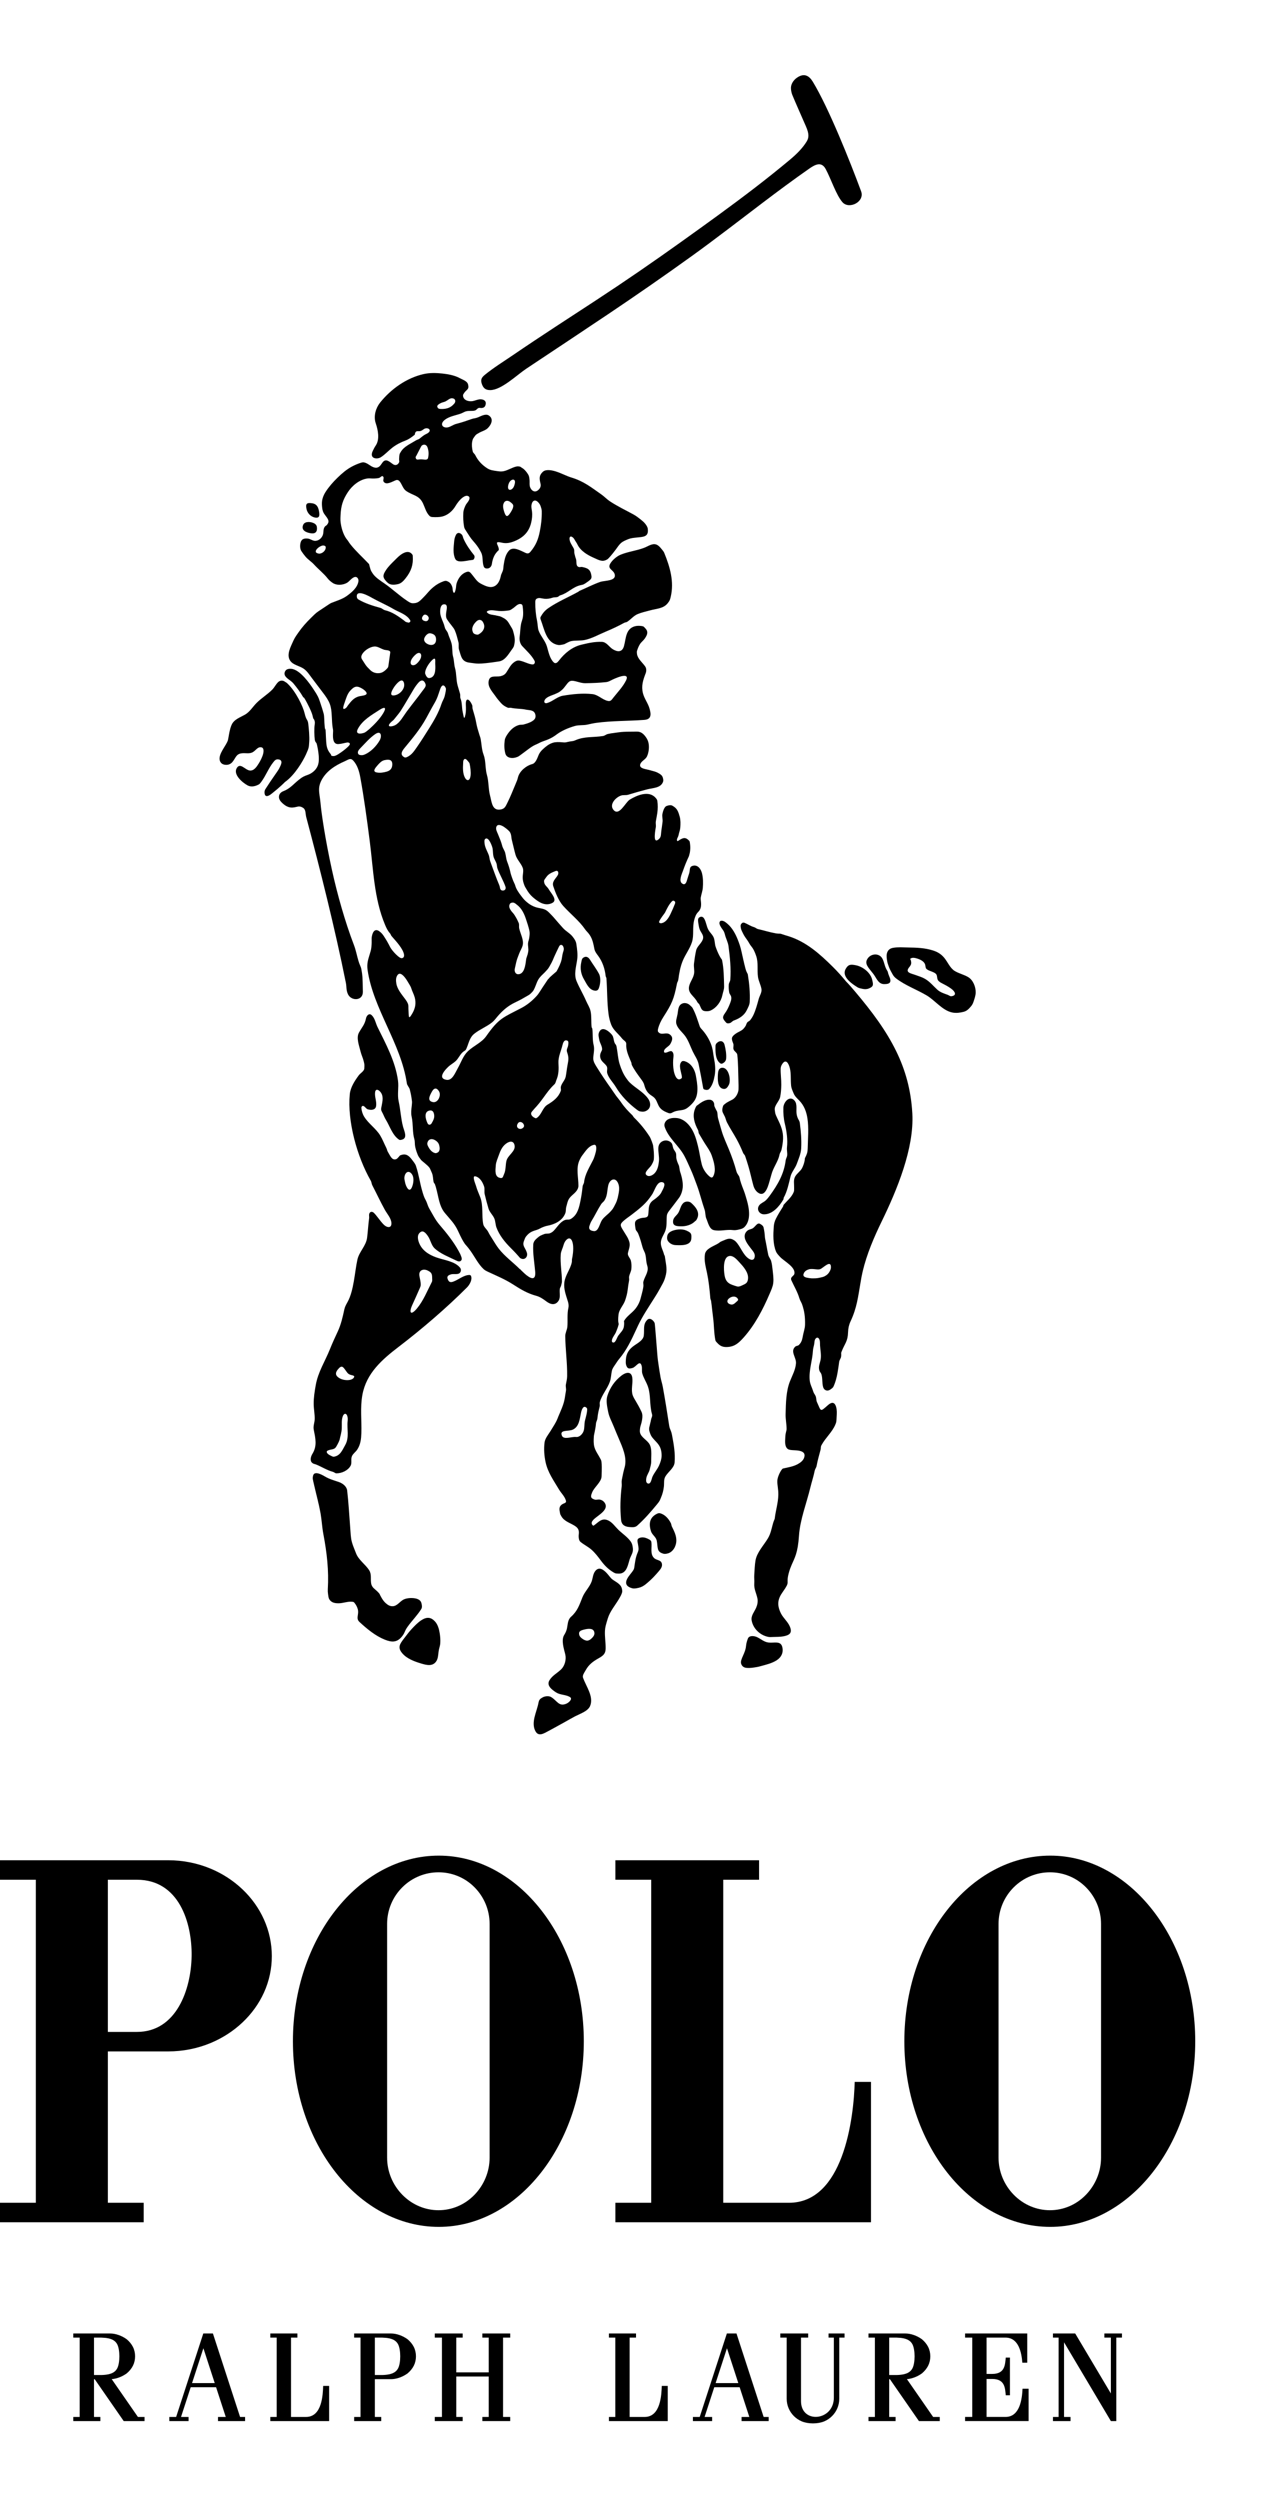
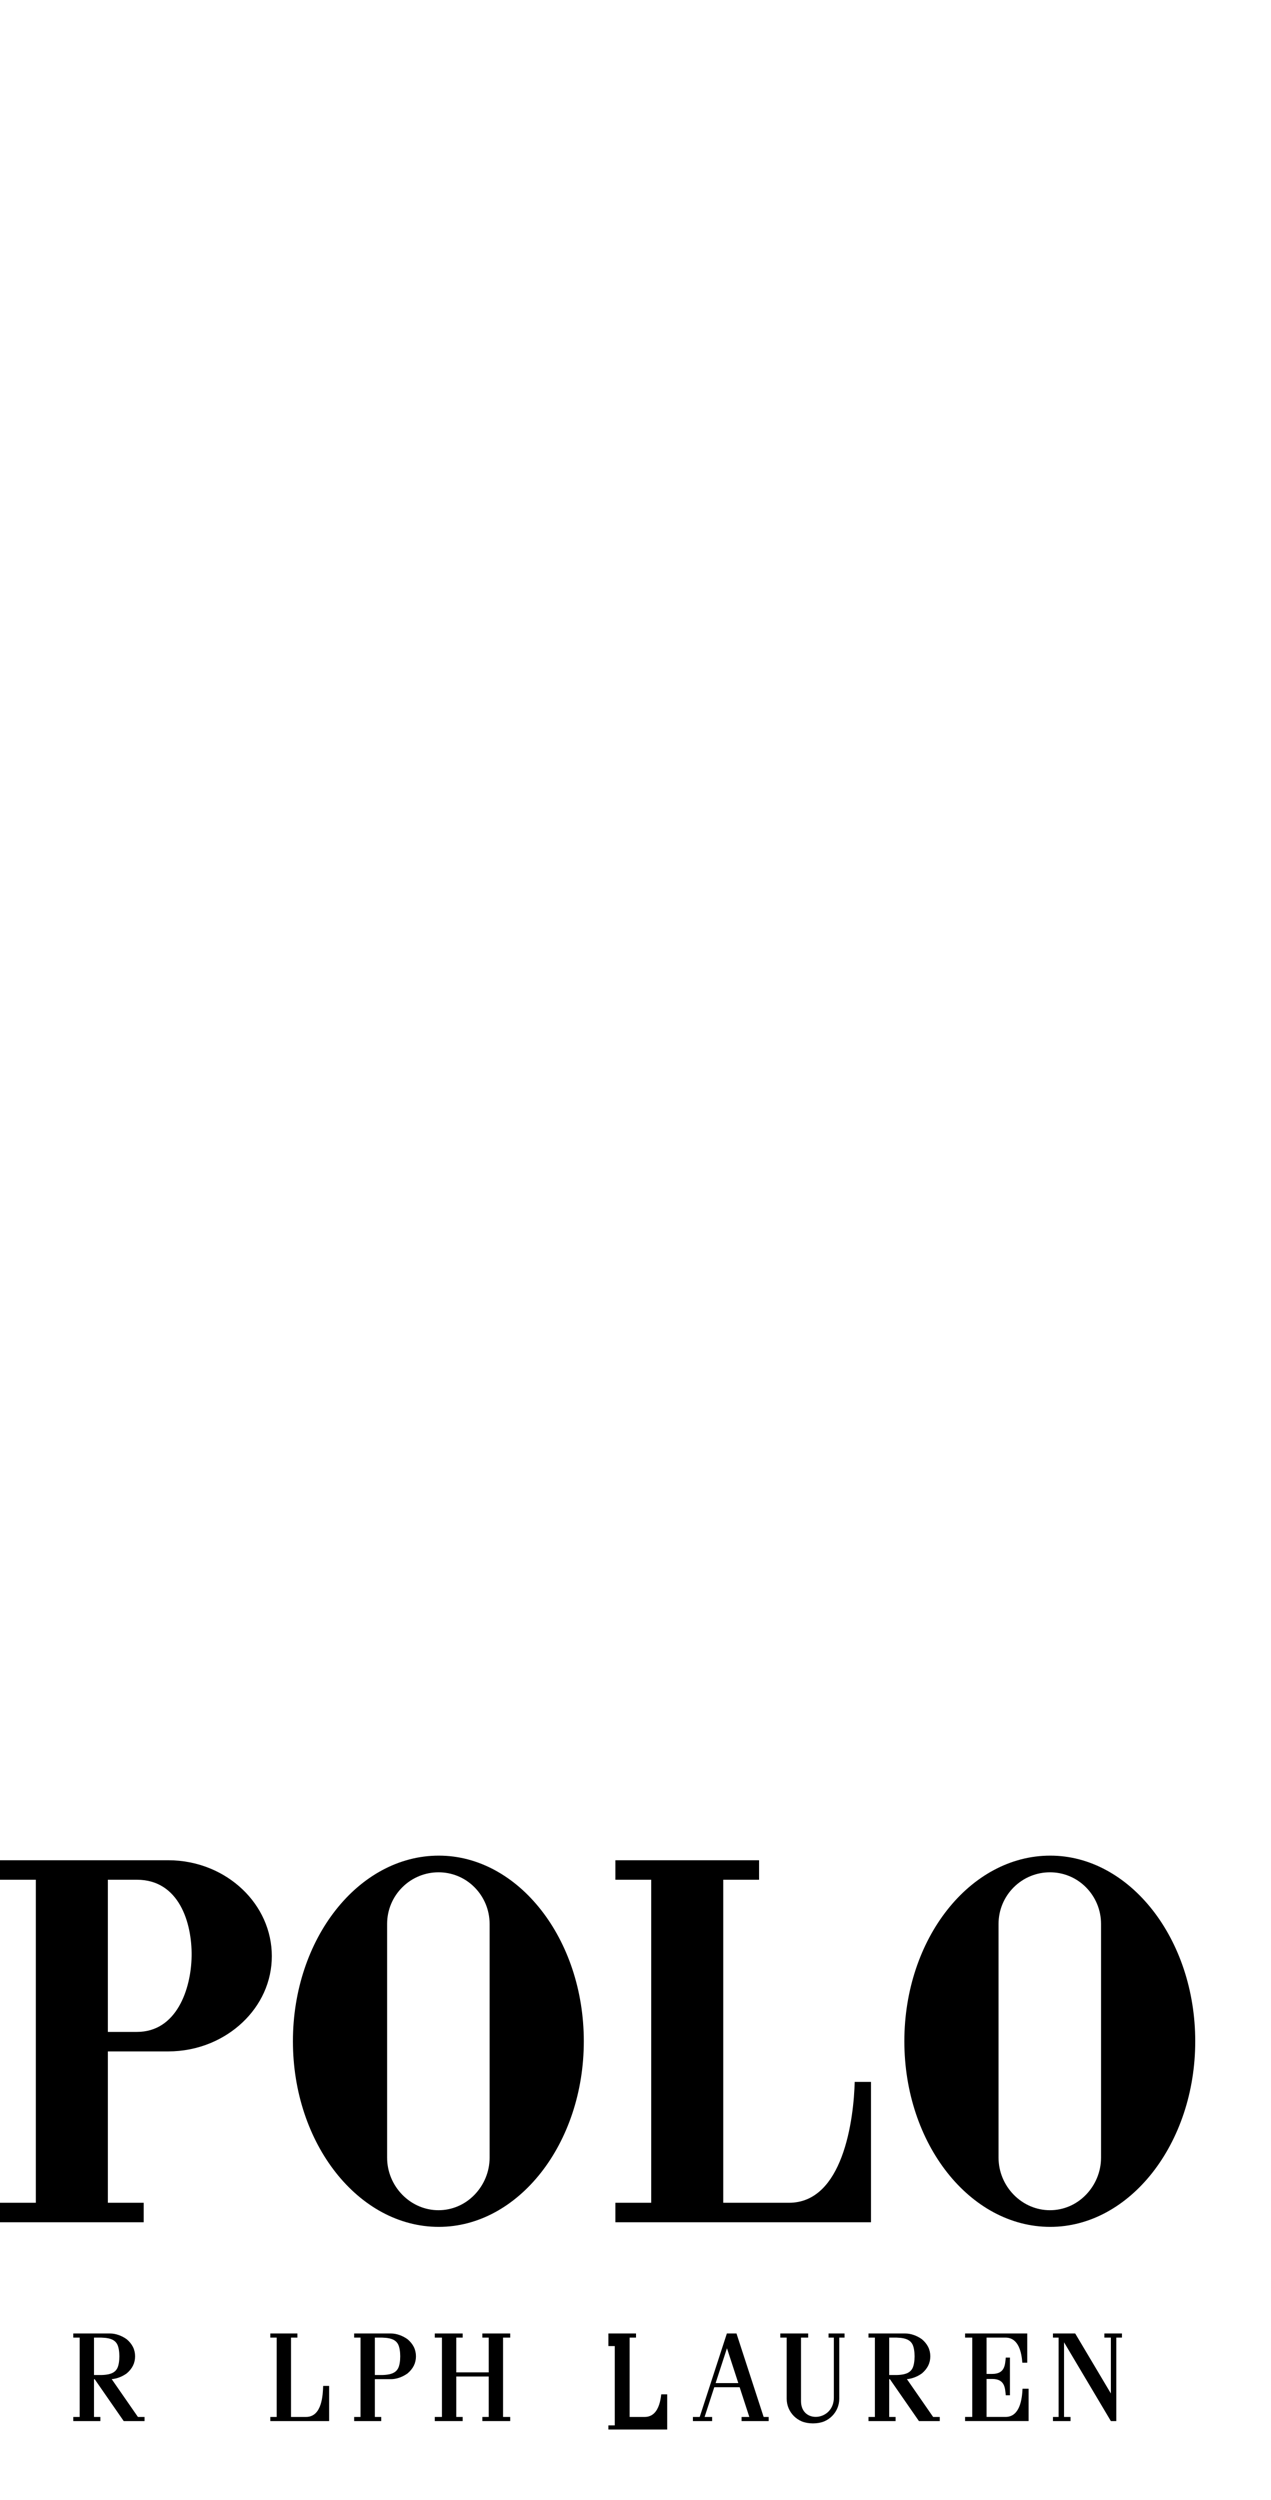
<svg xmlns="http://www.w3.org/2000/svg" version="1.1" id="图层_1" x="0px" y="0px" width="369.126px" height="725.964px" viewBox="0 0 369.126 725.964" enable-background="new 0 0 369.126 725.964" xml:space="preserve">
  <g>
    <polygon fill-rule="evenodd" clip-rule="evenodd" points="305.804,701.878 307.446,701.878 307.446,678.839 305.804,678.839    305.804,677.639 312.073,677.639 312.263,677.639 322.621,695.063 322.621,678.839 320.736,678.839 320.736,677.639    325.836,677.639 325.836,678.839 324.195,678.839 324.195,703.078 322.621,703.078 309.02,680.197 309.02,701.878 310.905,701.878    310.905,703.078 305.804,703.078 305.804,701.878  " />
    <path fill-rule="evenodd" clip-rule="evenodd" d="M21.286,701.878h1.853v-23.039h-1.853v-1.2H32c0.779,0,1.618,0.158,2.442,0.446   c0.823,0.288,1.632,0.706,2.351,1.226c0.765,0.641,1.391,1.392,1.814,2.228c0.419,0.825,0.628,1.78,0.628,2.736   c0,0.955-0.209,1.91-0.628,2.735c-0.424,0.836-1.05,1.587-1.814,2.228c-0.719,0.52-1.527,0.938-2.351,1.226   c-0.67,0.234-1.35,0.383-1.999,0.43l0.009,0.017l7.602,10.969h1.927v1.2h-6.051l-8.433-12.169h-0.198v10.969h1.853v1.2h-7.866   V701.878L21.286,701.878z M27.299,678.839v10.87h2.116c0.8-0.022,1.498-0.092,2.102-0.225c0.604-0.134,1.111-0.331,1.53-0.61   c0.418-0.279,0.747-0.64,0.992-1.1c0.418-0.788,0.628-2.144,0.628-3.5s-0.21-2.713-0.628-3.501c-0.245-0.46-0.574-0.82-0.992-1.1   c-0.419-0.279-0.927-0.477-1.53-0.61c-0.604-0.133-1.302-0.202-2.102-0.225H27.299L27.299,678.839z" />
    <path fill-rule="evenodd" clip-rule="evenodd" d="M252.233,701.878h1.853v-23.039h-1.853v-1.2h10.714   c0.779,0,1.618,0.158,2.441,0.446c0.824,0.288,1.633,0.706,2.352,1.226c0.765,0.641,1.392,1.392,1.814,2.228   c0.419,0.825,0.629,1.78,0.629,2.736c0,0.955-0.21,1.91-0.629,2.735c-0.423,0.836-1.05,1.587-1.814,2.228   c-0.719,0.52-1.527,0.938-2.352,1.226c-0.67,0.234-1.349,0.383-1.998,0.43l0.009,0.017L271,701.878h1.927v1.2h-6.05l-8.434-12.169   h-0.198v10.969h1.854v1.2h-7.866V701.878L252.233,701.878z M258.246,678.839v10.87h2.116c0.8-0.022,1.498-0.092,2.103-0.225   c0.603-0.134,1.11-0.331,1.529-0.61c0.418-0.279,0.747-0.64,0.992-1.1c0.419-0.788,0.628-2.144,0.628-3.5s-0.209-2.713-0.628-3.501   c-0.245-0.46-0.574-0.82-0.992-1.1c-0.419-0.279-0.927-0.477-1.529-0.61c-0.604-0.133-1.303-0.202-2.103-0.225H258.246   L258.246,678.839z" />
    <path fill-rule="evenodd" clip-rule="evenodd" d="M102.854,701.878h1.853v-23.039h-1.853v-1.2h10.714   c0.779,0,1.618,0.158,2.442,0.446c0.823,0.288,1.632,0.706,2.351,1.226c0.766,0.641,1.391,1.392,1.814,2.228   c0.419,0.825,0.628,1.78,0.628,2.736c0,0.955-0.209,1.91-0.628,2.735c-0.424,0.836-1.049,1.587-1.814,2.228   c-0.719,0.52-1.527,0.938-2.351,1.226c-0.824,0.288-1.663,0.446-2.442,0.446h-4.701v10.969h1.854v1.2h-7.866V701.878   L102.854,701.878z M108.867,678.839v10.87h2.116c0.8-0.022,1.498-0.092,2.102-0.225c0.604-0.134,1.111-0.331,1.53-0.61   s0.747-0.64,0.992-1.1c0.418-0.788,0.628-2.144,0.628-3.5s-0.21-2.713-0.628-3.501c-0.245-0.46-0.573-0.82-0.992-1.1   s-0.927-0.477-1.53-0.61c-0.604-0.133-1.302-0.202-2.102-0.225H108.867L108.867,678.839z" />
-     <path fill-rule="evenodd" clip-rule="evenodd" d="M176.847,677.639h7.865v1.2h-1.853v23.039h4.355c1.175,0,2.067-0.408,2.747-1.06   c0.681-0.651,1.148-1.546,1.472-2.519c0.323-0.972,0.502-2.022,0.606-2.983c0.105-0.962,0.135-1.836,0.159-2.456h1.729v9.018v1.2   h-1.573h-15.508v-1.2h1.854v-23.039h-1.854V677.639L176.847,677.639z" />
+     <path fill-rule="evenodd" clip-rule="evenodd" d="M176.847,677.639h7.865v1.2h-1.853v23.039h4.355c1.175,0,2.067-0.408,2.747-1.06   c0.681-0.651,1.148-1.546,1.472-2.519c0.323-0.972,0.502-2.022,0.606-2.983h1.729v9.018v1.2   h-1.573h-15.508v-1.2h1.854v-23.039h-1.854V677.639L176.847,677.639z" />
    <path fill-rule="evenodd" clip-rule="evenodd" d="M78.507,677.639h7.867v1.2h-1.854v23.039h4.354c1.176,0,2.068-0.408,2.749-1.06   c0.68-0.651,1.146-1.546,1.47-2.519c0.323-0.972,0.503-2.022,0.607-2.983c0.104-0.962,0.135-1.836,0.158-2.456h1.729v9.018v1.2   h-1.572h-15.51v-1.2h1.854v-23.039h-1.854V677.639L78.507,677.639z" />
    <path fill-rule="evenodd" clip-rule="evenodd" d="M243.74,696.601v-17.762h1.537v-1.2h-4.649v1.2h1.538v17.447   c0,1.694-0.596,3.021-1.49,3.956c-0.894,0.934-2.086,1.474-3.279,1.593c-1.191,0.119-2.384-0.184-3.277-0.934   c-0.895-0.751-1.491-1.95-1.491-3.626v-18.437h2.079v-1.2h-8.091v1.2h1.853v17.762c0,0.978,0.2,1.912,0.562,2.763   c0.361,0.85,0.884,1.617,1.528,2.262s1.411,1.167,2.262,1.528c0.938,0.398,2.111,0.598,3.285,0.598   c1.172,0,2.346-0.199,3.283-0.598c0.851-0.361,1.617-0.884,2.262-1.528s1.167-1.412,1.529-2.262   C243.54,698.513,243.74,697.578,243.74,696.601L243.74,696.601z" />
    <path fill-rule="evenodd" clip-rule="evenodd" d="M298.334,677.639v8.481h-1.424c-0.058-0.736-0.153-1.561-0.324-2.382   c-0.17-0.82-0.416-1.639-0.773-2.364c-0.358-0.727-0.829-1.36-1.448-1.813c-0.62-0.452-1.391-0.723-2.347-0.723h-5.497v10.55h1.627   c0.957,0,1.668-0.177,2.2-0.473c0.532-0.294,0.885-0.708,1.125-1.182c0.241-0.474,0.369-1.007,0.45-1.543   c0.083-0.535,0.12-1.072,0.177-1.554h1.207v10.957H292.1c-0.057-0.48-0.094-1.018-0.177-1.554c-0.081-0.535-0.209-1.069-0.45-1.542   c-0.24-0.474-0.594-0.887-1.125-1.183c-0.532-0.294-1.243-0.472-2.2-0.472h-1.627v11.033h5.497c1.062,0,1.894-0.333,2.546-0.879   c0.652-0.545,1.125-1.302,1.469-2.148c0.346-0.846,0.562-1.781,0.7-2.685c0.139-0.902,0.2-1.772,0.234-2.487h1.764v9.399h-18.448   v-1.2h1.367h0.711v-23.039h-2.078v-1.2H298.334L298.334,677.639z" />
    <polygon fill-rule="evenodd" clip-rule="evenodd" points="132.51,678.839 132.51,688.938 141.938,688.938 141.938,678.839    140.084,678.839 140.084,677.639 148.176,677.639 148.176,678.839 146.097,678.839 146.097,701.878 148.176,701.878    148.176,703.078 140.084,703.078 140.084,701.878 141.938,701.878 141.938,690.138 132.51,690.138 132.51,701.878 134.364,701.878    134.364,703.078 126.272,703.078 126.272,701.878 128.35,701.878 128.35,678.839 126.272,678.839 126.272,677.639 134.364,677.639    134.364,678.839 132.51,678.839  " />
    <path fill-rule="evenodd" clip-rule="evenodd" d="M211.099,677.639l-7.887,24.239h-1.976v1.2h5.582v-1.2h-2.187l2.809-8.628h7.371   l2.808,8.628h-2.251v1.2h7.866v-1.2h-1.455l-7.888-24.239H211.099L211.099,677.639z M207.831,692.051l3.295-10.127l3.297,10.127   H207.831L207.831,692.051z" />
-     <path fill-rule="evenodd" clip-rule="evenodd" d="M59.043,677.639l-7.888,24.239H49.18v1.2h5.582v-1.2h-2.187l2.808-8.628h7.372   l2.808,8.628h-2.251v1.2h7.866v-1.2h-1.455l-7.888-24.239H59.043L59.043,677.639z M55.774,692.051l3.296-10.127l3.295,10.127   H55.774L55.774,692.051z" />
-     <path fill-rule="evenodd" clip-rule="evenodd" d="M142.326,113.286c-1.199-0.015-1.888-0.452-2.337-1.641   c-0.487-1.292-0.215-1.948,0.813-2.79c2.57-2.101,5.422-3.846,8.177-5.729c8.017-5.48,16.19-10.732,24.314-16.055   c8.304-5.438,16.48-11.067,24.551-16.843c7.19-5.146,14.426-10.337,21.461-15.754c3.437-2.646,6.825-5.346,10.139-8.121   c1.922-1.609,3.673-3.355,4.838-5.272c0.664-1.093,0.743-2.18-0.22-4.388c-1.284-2.946-3.06-6.934-3.938-9.072   c-0.229-0.557-0.346-1.155-0.408-1.747c-0.138-1.315,0.674-2.571,1.742-3.312c2.058-1.424,3.513-0.623,4.604,1.178   c4.645,7.664,10.806,23.123,14.021,31.806c1.138,3.072-3.484,5.359-5.407,3.186c-1.811-2.045-3.352-6.819-4.882-9.649   c-1.235-2.281-3.073-1.296-4.78-0.104c-4.535,3.166-8.978,6.468-13.391,9.81c-6.886,5.213-13.706,10.525-20.711,15.569   c-8.02,5.775-16.141,11.402-24.387,16.938c-7.894,5.3-15.825,10.545-23.731,15.807   C150.125,108.879,145.593,113.324,142.326,113.286L142.326,113.286z M178.955,456.93c-0.284-0.021-0.551-0.17-0.787-0.313   c-1.476-0.882-2.567-1.965-3.622-3.379c-0.854-1.145-1.73-2.313-2.824-3.262c-0.968-0.839-2.149-1.396-3.131-2.211   c-0.224-0.185-0.368-0.473-0.432-0.748c-0.104-0.461-0.137-0.942-0.074-1.404c0.162-1.19-0.152-1.862-1.109-2.481   c-1.445-0.935-3.109-1.302-3.973-2.854c-0.253-0.454-0.281-0.45-0.361-0.865c-0.187-0.973-0.369-1.728,0.404-2.403   c0.674-0.59,1.564-0.406,1.296-1.288c-0.371-1.221-1.362-2.107-2.007-3.191c-1.557-2.622-3.244-4.929-3.887-7.933   c-0.396-1.856-0.537-3.805-0.3-5.689c0.151-1.194,1.059-2.264,1.715-3.305c2.026-3.214,1.891-3.301,2.307-4.299   c0.667-1.594,1.42-3.146,1.768-4.831c0.176-0.854,0.27-1.753,0.431-2.612c0.108-0.583-0.137-1.189-0.03-1.768   c0.157-0.85,0.361-1.618,0.374-2.483c0.057-3.874-0.511-7.729-0.548-11.596c-0.009-0.971,0.526-1.785,0.613-2.749   c0.146-1.628-0.109-3.758,0.285-5.385c0.143-0.59,0.076-1.234-0.096-1.809c-0.587-1.966-1.316-3.685-1.06-5.712   c0.26-2.056,1.749-3.776,2.158-5.8c0.067-0.336-0.007-0.688,0.073-1.015c0.183-0.756,0.468-2.632,0.273-4.09   c-0.228-1.706-1.057-2.461-2.118-1.177c-0.351,0.425-0.539,0.971-0.691,1.502c-0.251,0.875-0.688,1.604-0.753,2.505   c-0.188,2.598,0.341,5.202,0.349,7.814c0.002,0.34-0.044,0.331-0.195,1.084c-0.085,0.424-0.397,0.79-0.44,1.224   c-0.107,1.089,0.263,2.382-0.337,3.315c-0.883,1.374-2.228,1.206-3.553,0.206c-0.911-0.687-1.843-1.335-2.935-1.627   c-2.521-0.671-4.54-1.888-6.744-3.308c-2.271-1.462-4.811-2.525-7.283-3.666c-0.444-0.205-0.885-0.431-1.239-0.757   c-1.513-1.384-2.594-3.582-3.798-5.276c-1.019-1.436-1.455-1.756-1.711-2.14c-0.634-0.954-0.978-1.613-1.979-3.763   c-1.003-2.149-2.277-3.322-3.798-5.156c-1.875-2.263-1.869-5.532-2.856-8.277c-0.095-0.266-0.355-0.456-0.41-0.725   c-0.188-0.928-0.124-1.83-0.521-2.688c-0.497-1.076-0.435-1.111-0.717-1.491c-0.561-0.753-2.156-1.883-2.417-2.229   c-0.346-0.459-0.712-0.911-0.93-1.436c-0.548-1.33-0.686-2.092-0.759-2.425c-0.154-0.703-0.04-1.449-0.238-2.135   c-0.606-2.079-0.306-4.371-0.787-6.529c-0.226-1.017-0.094-2.08,0.025-3.115c0.151-1.318,0.071-1.323,0.042-1.582   c-0.119-1.106-0.336-2.161-0.612-3.234c-0.165-0.641-0.757-1.139-0.853-1.787c-1.702-11.625-9.802-21.627-11.402-32.945   c-0.238-1.685,0.104-2.86,0.589-4.409c0.224-0.716,0.45-1.43,0.517-2.176c0.192-2.15-0.038-2.172,0.148-3.166   c0.229-1.216,0.841-2.309,2.082-1.494c0.531,0.35,0.985,0.845,1.337,1.384c1.752,2.685,1.541,2.815,2.222,3.8   c0.407,0.587,1.144,1.442,1.867,2.052c0.435,0.365,0.938,0.771,1.387,0.581c0.75-0.314,0.469-1.376-0.081-2.387   c-0.917-1.684-2.814-3.592-3.132-4.026c-0.171-0.235-0.238-0.537-0.425-0.748c-0.686-0.778-1.045-1.554-1.438-2.49   c-3.203-7.609-3.39-16.062-4.435-24.209c-0.821-6.408-1.685-12.789-2.769-18.7c-0.314-1.715-0.845-3.481-2.027-4.77   c-0.813-0.888-1.391-0.279-2.404,0.158c-2.922,1.26-5.648,3.011-6.998,5.909c-0.297,0.638-0.485,1.345-0.523,2.05   c-0.068,1.267,0.301,2.799,0.403,4.066c0.235,2.895,1.382,10.686,3.323,19.525c1.594,7.268,3.849,15.19,6.369,21.773   c0.623,1.628,0.852,3.047,1.32,4.618c0.491,1.645,0.72,1.582,0.899,2.669c0.287,1.744,0.323,1.755,0.399,6.379   c0.044,2.688-3.491,2.776-4.394,0.547c-0.499-1.232-0.285-1.888-0.547-3.192c-3.155-15.682-7.348-32.443-11.508-48.103   c-0.253-0.952-0.058-2.146-0.933-2.699c-0.574-0.363-1.053-0.463-1.708-0.302c-0.93,0.229-1.65,0.367-2.543,0.071   c-0.64-0.212-1.189-0.621-1.657-1.04c-0.601-0.538-1.202-1.23-1.063-2.14c0.106-0.693,0.616-1.165,1.277-1.419   c1.368-0.526,2.281-1.334,3.34-2.312c0.364-0.336,0.707-0.625,1.088-0.941c0.439-0.367,0.907-0.702,1.414-0.972   c0.654-0.35,1.402-0.498,2.046-0.872c1.234-0.721,2.113-1.772,2.327-3.188c0.195-1.285-0.036-2.979-0.205-3.888   c-0.169-0.906-0.194-1.071-0.335-1.561c-0.141-0.49-0.442-0.391-0.574-1.297c-0.131-0.908-0.178-3.288-0.031-4.187   c0.147-0.899,0.028-0.928-0.071-1.368c-0.101-0.44-0.278-0.065-0.508-1.236s-1.588-3.78-2.153-4.764   c-0.563-0.984-0.447-0.448-0.6-0.714c-0.811-1.419-1.813-2.752-2.852-4.007c-0.434-0.524-1.076-0.907-1.599-1.334   c-0.673-0.547-1.335-1.257-0.739-2.251c0.368-0.615,1.102-0.666,1.692-0.632c2.563,0.151,5.466,4.389,6.47,5.899   c1.314,1.974,1.478,2.396,1.975,3.876c0.497,1.481,0.733,2.256,0.988,3.17c0.255,0.915,0.148,2.254,0.338,4.026   c0.188,1.771,0.128-0.389,0.219,0.557c0.092,0.945,0.117,3.482,0.313,4.722c0.196,1.239,0.754,1.974,1.154,2.473   c0.399,0.499-0.124,0.555,0.822,0.62c0.354,0.023,0.87-0.212,1.435-0.564c0.94-0.586,2.065-1.44,2.71-2.062   c0.338-0.326,0.963-0.916,0.435-1.217c-0.36-0.206-0.734-0.067-1.064-0.011c-0.551,0.094-1.109,0.303-2.057,0.365   c-1.515,0.099-1.621-1.563-1.584-2.861c0.036-1.297,0.11-0.744-0.109-2.061c-0.116-0.697-0.184-1.95-0.235-3.123   c-0.138-3.124-0.525-4.248-2.756-7.13c-1.015-1.31-1.983-2.633-2.988-3.948c-0.788-1.032-1.464-2.171-2.57-2.86   c-1.102-0.686-2.612-0.996-3.426-1.815c-1.505-1.514-0.586-3.63,0.163-5.296c0.783-1.741,0.802-1.748,1.838-3.243   c1.101-1.587,2.314-2.956,3.703-4.314c0.672-0.658,1.327-1.356,2.111-1.88c3.497-2.336,3.499-2.338,3.851-2.479   c1.505-0.604,3.15-1.069,4.46-2.022c1.48-1.077,3.086-2.43,3.357-4.271c0.096-0.647-0.404-1.423-1.106-1.211   c-0.951,0.286-1.492,1.32-2.371,1.767c-1.195,0.607-2.896,0.71-4.034-0.071c-0.525-0.361-1.029-0.772-1.419-1.271   c-1.163-1.488-2.698-2.659-3.979-4.066c-0.748-0.821-1.732-1.412-2.451-2.259c-0.434-0.513-0.863-1.08-1.224-1.642   c-0.401-0.629-0.423-1.612-0.25-2.344c0.278-1.166,0.988-1.374,2.125-1.274c0.694,0.061,1.293,0.593,1.993,0.653   c1.145,0.099,2.194-0.864,2.444-1.936c0.196-0.843-0.012-1.425,0.486-2.143c0.281-0.404,0.541-0.219,0.979-1.087   c0.53-1.051-1.05-2.218-1.426-3.198c-0.249-0.65-0.286-1.054-0.332-1.498c-0.083-0.804-0.085-1.579,0.129-2.364   c0.193-0.713,0.513-1.398,0.917-2.019c0.946-1.457,2.148-2.832,3.406-4.053c1.356-1.316,2.646-2.439,4.304-3.315   c0.829-0.438,1.703-0.801,2.597-1.085c0.307-0.098,0.651-0.129,0.964-0.051c1.088,0.271,1.888,1.271,2.984,1.485   c1.059,0.205,1.564-0.451,2.153-1.346c1.011-1.535,2.093-0.363,3.152,0.364c0.714,0.491,1.427,0.187,1.771-0.566   c0.134-0.294-0.093-0.324,0.036-1.709c0.074-0.794,0.158-0.796,0.438-1.286c0.902-1.579,2.773-2.332,4.264-3.27   c0.624-0.394,0.698-0.258,1.182-0.581c0.225-0.148,1.064-0.965,1.923-1.354c2.176-0.989,0.472-2.218-0.661-1.428   c-0.309,0.216-0.621,0.452-0.981,0.557c-0.454,0.132-1.118-0.118-1.388,0.276c-0.361,0.526-0.124,0.668-0.335,0.839   c-0.809,0.651-1.646,1.275-2.617,1.641c-1.402,0.528-2.713,1.199-3.882,2.112c-1.125,0.879-2.105,1.998-3.316,2.753   c-1.056,0.658-3.358,0.451-2.35-1.777c0.262-0.58,0.599-1.206,0.876-1.607c1.249-1.806,0.673-4.573,0.024-6.477   c-0.705-2.071-0.001-4.446,1.274-6.037c3.135-3.91,7.648-7.141,12.626-8.266c1.812-0.41,3.676-0.347,5.472-0.156   c1.647,0.175,3.578,0.537,5.011,1.327c0.91,0.503,2.202,0.836,2.444,1.906c0.217,0.954,0.042,1.189-0.722,1.889   c-0.219,0.2-0.753,0.896-0.759,1.178c-0.032,1.432,1.629,1.932,2.831,1.702c0.681-0.131,1.514-0.538,2.263-0.524   c0.963,0.02,1.879,0.527,1.382,1.829c-0.248,0.648-0.91,0.78-1.581,0.671c-0.678-0.11-0.856,0.613-1.457,0.771   c-0.775,0.204-1.614,0.019-2.391,0.189c-0.897,0.197-0.816,0.444-2.229,0.876c-1.131,0.344-2.653,0.661-3.785,1.398   c-2.281,1.486-0.724,3.083,1.177,2.213c1.235-0.565,1.206-0.658,2.04-0.865c1.395-0.348,2.925-0.887,4.286-1.362   c0.666-0.233,0.981-0.14,1.807-0.475c0.972-0.395,2.246-1.149,3.163-0.533c1.459,0.979,0.734,2.632-0.337,3.682   c-0.68,0.667-1.742,0.886-2.567,1.386c-0.363,0.221-0.782,0.396-1.028,0.737c-0.567,0.781-0.751,0.915-0.906,1.747   c-0.178,0.949-0.073,1.933,0.151,2.879c0.106,0.445,0.545,0.676,0.746,1.085c0.78,1.585,1.904,2.78,3.355,3.74   c1.041,0.688,1.855,0.704,3.068,0.899c1.026,0.165,1.689,0.134,2.746-0.271c1.057-0.404,2.396-1.157,3.245-1.118   c0.849,0.038,0.71,0.211,1.16,0.444c0.451,0.233,0.948,0.756,1.326,1.247c0.675,0.876,0.787,1.303,0.864,2.372   c0.047,0.655-0.086,1.353,0.146,1.969c0.404,1.083,1.364,1.672,2.314,0.895c0.58-0.474,0.909-1.108,0.73-1.857   c-0.353-1.472-0.504-2.4,0.662-3.49c0.618-0.579,1.691-0.594,2.911-0.336c1.784,0.378,3.814,1.527,5.345,1.985   c3.621,1.084,5.772,2.847,8.738,4.921c0.877,0.614,1.599,1.415,2.493,2.005c2.189,1.443,4.52,2.546,6.821,3.804   c0.729,0.398,1.405,0.905,2.059,1.426c0.503,0.4,1.008,0.817,1.403,1.329c0.319,0.413,0.641,0.889,0.707,1.416   c0.307,2.439-1.302,2.328-3.359,2.552c-0.76,0.083-1.541,0.154-2.252,0.435c-1.103,0.436-1.773,0.786-2.182,1.158   c-0.594,0.54-1.014,1.223-1.499,1.873c-1.13,1.513-2.098,2.632-2.453,2.853c-1.432,0.888-2.437,0.216-3.895-0.427   c-1.83-0.806-3.865-1.979-4.778-3.874c-0.332-0.687-0.517-0.802-0.828-1.404c-0.556-1.079-1.795-1.45-1.405,0.265   c0.204,0.9,1.055,1.936,1.23,2.501c0.132,0.422,0.004,0.896,0.133,1.319c0.149,0.486,0.193,0.899,0.389,1.37   c0.332,0.8-0.081,1.982,0.676,2.402c0.509,0.282,0.596-0.074,1.396,0.116c1.251,0.298,1.998,0.6,2.328,1.86   c0.365,1.392,0.176,1.575-1.027,2.431c-1.156,0.821-1.221,0.777-1.911,0.922c-2.339,0.489-3.759,2.349-5.971,2.968   c-0.302,0.084-0.499,0.394-0.796,0.484c-0.466,0.143-0.989,0.042-1.442,0.202c-0.771,0.274-1.6,0.396-2.403,0.316   c-0.878-0.087-1.577-0.473-2.31,0.046c-0.292,0.206-0.313,0.666-0.313,1.021c-0.005,1.842,0.152,3.646,0.54,5.448   c0.199,0.929,0.126,1.948,0.464,2.818c0.612,1.576,1.913,2.924,2.389,4.55c0.454,1.553,0.807,3.492,1.979,4.602   c0.537,0.509,1.075,0.021,1.488-0.521c1.65-2.155,3.852-3.986,6.573-4.636c2.025-0.484,3.834-0.895,5.913-0.817   c1.392,0.052,2.077,1.496,3.225,2.18c1.401,0.837,2.684,0.814,3.18-0.912c0.325-1.133,0.419-2.392,0.825-3.519   c0.401-1.114,1.052-1.853,2.183-2.226c0.683-0.226,1.443-0.22,2.161-0.113c0.545,0.08,0.555,0.161,0.926,0.532   c1.062,1.068,0.757,1.917-0.028,3.078c-0.402,0.595-1.025,1.022-1.411,1.628c-0.381,0.598-0.646,1.274-0.858,1.954   c-0.083,0.271-0.051,0.577-0.017,0.865c0.163,1.403,1.533,2.488,2.331,3.593c0.451,0.622,0.458,1.382,0.181,2.106   c-0.755,1.971-1.312,3.655-0.771,5.771c0.418,1.632,1.539,2.982,1.947,4.573c0.252,0.978,0.533,2.138-0.315,2.771   c-0.382,0.286-0.897,0.354-1.368,0.389c-4.618,0.341-9.265,0.228-13.854,0.856c-0.918,0.126-1.726,0.328-2.626,0.518   c-1.156,0.243-2.387,0.056-3.519,0.375c-1.789,0.504-3.864,1.359-5.364,2.494c-1.329,1.005-2.384,1.445-3.939,1.977   c-0.809,0.275-1.249,0.602-2.036,0.929c-1.227,0.51-2.282,1.416-3.358,2.199c-1.645,1.196-1.624,1.319-2.633,1.592   c-1.084,0.291-2.529,0.088-2.883-1.131c-0.36-1.242-0.357-2.585-0.204-3.862c0.086-0.709,0.5-1.354,0.908-1.943   c0.81-1.167,1.846-2.129,3.24-2.533c0.425-0.123,0.893-0.021,1.319-0.133c1.045-0.275,3.031-0.858,3.412-1.924   c0.14-0.392,0.094-0.863-0.066-1.241c-0.474-1.122-1.628-0.941-2.689-1.166c-1.448-0.307-2.919-0.204-4.323-0.53   c-0.29-0.067-0.616,0.095-0.886-0.017c-0.803-0.33-1.453-0.748-2.026-1.396c-1.246-1.409-1.382-1.699-1.69-2.121   c-1.056-1.444-2.404-2.889-1.721-4.712c0.152-0.404,0.495-0.662,0.921-0.756c0.801-0.177,1.657,0.004,2.453-0.192   c0.692-0.171,1.207-0.46,1.618-1.064c0.901-1.323,1.376-2.647,2.888-3.343c0.35-0.16,0.779-0.15,1.153-0.061   c1.379,0.329,2.576,1.057,3.606,1.073c0.576,0.009,0.789-0.622,0.517-1.12c-0.881-1.61-2.321-2.874-3.559-4.222   c-0.319-0.348-0.531-0.794-0.646-1.243c-0.128-0.494-0.156-1.025-0.08-1.53c0.164-1.113,0.166-2.451,0.381-3.559   c0.135-0.694,0.316-1.041,0.477-1.73c0.249-1.074,0.149-2.367,0.008-3.456c-0.03-0.229-0.117-0.522-0.329-0.608   c-0.94-0.38-1.621,0.566-2.412,1.119c-0.89,0.623-0.929,0.611-1.322,0.67c-0.942,0.14-1.904,0.225-2.854,0.15   c-1-0.078-2.479-0.476-3.339,0.063c-0.155,0.097-0.227,0.228-0.061,0.401c0.619,0.647,1.491,0.617,2.348,0.792   c1.447,0.296,1.455,0.304,1.923,0.531c0.988,0.479,1.529,0.884,2.066,1.799c0.952,1.618,1.02,1.599,1.197,2.224   c0.328,1.149,0.627,2.287,0.436,3.471c-0.197,1.227-0.309,1.241-0.906,2.082c-0.99,1.388-1.938,3.033-3.63,3.293   c-6.442,0.987-6.519,0.577-8.401,0.38c-2.398-0.251-2.525-1.63-3.193-3.768c-0.221-0.705,0.008-1.494-0.179-2.201   c-0.316-1.192-0.573-2.357-1.068-3.482c-0.368-0.832-1.204-1.573-2.239-3.154c-0.369-0.564-0.33-1.308-0.243-1.978   c0.122-0.939,0.572-2.372-0.557-2.396c-1.251-0.026-1.308,1.986-1.118,2.99c0.191,1.01,0.709,1.953,1.038,2.915   c0.138,0.4,0.159,0.66,0.31,1.058c0.199,0.527,0.676,0.931,0.835,1.472c0.316,1.073,0.749,1.841,1.038,2.915   c0.312,1.157,0.135,2.741,0.458,3.893c0.308,1.094,0.247,2.173,0.551,3.257c0.472,1.676,0.291,3.419,0.776,5.14   c0.251,0.888,0.44,1.452,0.693,2.363c0.124,0.444-0.048,0.953,0.136,1.383c0.497,1.159,0.345,2.706,0.654,4.01   c0.238,1.004,0.362,2.671,0.778,0.613c0.176-0.868,0.154-1.834,0.112-2.742c-0.12-2.521,1.133-1.685,1.841,0.025   c0.136,0.327,0.021,0.722,0.12,1.068c0.364,1.265,0.809,2.624,1.028,3.926c0.213,1.265,0.572,2.392,0.949,3.614   c0.226,0.733,0.277,0.718,0.384,1.307c0.243,1.335,0.3,3.072,0.8,4.38c0.194,0.509,0.305,0.958,0.395,1.495   c0.255,1.519,0.188,3.035,0.617,4.516c0.531,1.837,0.392,4.076,0.879,5.894c0.223,0.829,0.359,1.805,0.652,2.602   c0.377,1.026,1.015,1.758,2.433,1.506c1.229-0.218,1.439-0.894,2.01-2.033c0.838-1.675,1.531-3.441,2.26-5.18   c0.549-1.307,0.566-1.305,0.772-2.125c0.456-1.813,2.38-3.396,4.119-3.844c1.055-0.272,1.502-1.788,1.915-2.729   c0.257-0.583,0.672-1.094,1.133-1.526c0.894-0.836,1.772-1.565,2.942-1.937c0.867-0.273,1.817-0.217,2.729-0.144   c0.668,0.054,0.844,0.095,1.493-0.079c1.043-0.278,1.496-0.138,2.312-0.5c2.674-1.19,5.231-0.788,8.084-1.248   c0.484-0.078,0.875-0.474,1.359-0.577c0.927-0.199,0.926-0.191,1.565-0.271c1.94-0.246,1.942-0.432,6.945-0.43   c1.096,0,1.829,0.613,2.5,1.536c0.346,0.476,0.639,1.021,0.78,1.602c0.165,0.681,0.184,1.401,0.11,2.098   c-0.071,0.68-0.234,1.363-0.526,1.986c-0.432,0.917-1.698,1.334-1.964,2.314c-0.326,1.206,1.598,1.333,2.528,1.592   c1.366,0.379,1.884,0.482,2.441,0.756c0.414,0.202,0.824,0.436,1.165,0.753c0.212,0.198,0.372,0.478,0.45,0.767   c0.1,0.371,0.188,0.789,0.062,1.152c-0.648,1.857-2.914,1.772-4.641,2.222c-1.826,0.477-3.656,0.986-5.478,1.553   c-0.664,0.207-1.412,0.021-2.073,0.235c-1.555,0.508-3.441,2.525-2.294,4.063c1.661,2.226,3.541-2.101,4.802-2.869   c2.061-1.252,5.612-2.821,7.597-0.438c0.191,0.229,0.38,0.497,0.422,0.799c0.162,1.156,0.153,2.335-0.007,3.494   c-0.12,0.883-0.293,1.604-0.437,2.487c-0.082,0.498,0.061,1.012,0.017,1.515c-0.04,0.466-1.044,5.063,0.672,3.768   c0.956-0.721,0.739-1.366,0.909-2.544c0.129-0.895,0.257-1.758,0.364-2.672c0.087-0.733-0.188-1.488-0.053-2.208   c0.132-0.708,0.517-2.112,1.227-2.364c0.518-0.184,1.17-0.354,1.657-0.087c1.392,0.76,1.702,1.613,2.146,3.196   c0.284,1.015,0.247,2.112,0.168,3.169c-0.061,0.796-0.371,1.454-0.515,2.239c-0.098,0.535-0.689,1.188-0.368,1.636   c0.124,0.174,0.41-0.13,0.594-0.239c1.038-0.62,1.715-0.937,2.659-0.021c0.15,0.146,0.336,0.302,0.374,0.518   c0.139,0.789,0.21,1.609,0.128,2.413c-0.086,0.853-0.13,0.847-0.298,1.532c-0.151,0.617-0.529,0.926-1.787,4.453   c-0.356,0.997-1.285,2.937-0.279,3.69c0.79,0.594,1.203-0.073,1.436-0.928c0.207-0.763,0.431-1.303,0.649-2.057   c0.313-1.072-0.068-1.916,1.175-2.171c1.396-0.287,2.271,1.054,2.56,2.291c0.31,1.333,0.325,2.742,0.217,4.113   c-0.076,0.955-0.442,1.912-0.607,2.875c-0.144,0.841,0.672,2.77-0.729,4.146c-0.665,0.653-0.922,1.479-1.133,2.228   c-0.632,2.242-0.039,4.501-0.68,6.523c-0.608,1.918-1.917,3.584-2.683,5.448c-0.723,1.758-1.04,3.612-1.29,5.5   c-0.05,0.382-0.31,0.715-0.384,1.095c-0.894,4.587-1.482,5.852-3.96,9.736c-0.674,1.056-1.243,2.219-1.537,3.441   c-0.065,0.276-0.129,0.633,0.046,0.863c0.892,1.177,2.301-0.087,3.402,0.774c1.028,0.806,0.691,1.703,0.124,2.735   c-0.432,0.786-1.897,1.299-1.842,2.195c0.043,0.708,0.975,0.166,1.547-0.025c0.228-0.075,0.525-0.17,0.725-0.024   c0.745,0.539,0.439,1.611,0.39,2.474c-0.06,1.04-0.013,2.1,0.165,3.131c0.18,1.043,0.902,3.377,2.259,2.226   c0.12-0.103,0.124-0.304,0.108-0.454c-0.14-1.342-1.15-3.463-0.019-4.447c0.224-0.194,0.611-0.138,0.9-0.048   c1.461,0.463,2.397,1.681,2.898,3.096c0.219,0.613,0.302,1.171,0.411,1.81c0.251,1.454,0.445,2.962,0.234,4.429   c-0.24,1.668-1.04,2.698-2.393,3.866c-0.319,0.275-0.669,0.522-1.051,0.694c-0.376,0.169-0.78,0.26-1.184,0.314   c-1.176,0.161-1.72,0.208-2.739,0.776c-0.281,0.157-0.663,0.165-0.964,0.051c-0.971-0.37-1.856-0.767-2.497-1.58   c-0.577-0.734-0.761-1.719-1.286-2.484c-0.273-0.397-0.661-0.703-1.062-0.955c-1.255-0.791-1.798-1.704-2.182-3.157   c-0.189-0.719-0.604-1.243-1.052-1.853c-0.898-1.224-1.867-2.538-2.536-3.897c-0.113-0.229-0.071-0.513-0.166-0.749   c-0.684-1.691-1.588-3.405-1.469-5.331c0.05-0.818-0.725-1.002-1.238-1.665c-1.03-1.332-2.495-2.382-3.114-3.942   c-0.389-0.983-0.662-2.13-0.8-3.18c-0.447-3.422-0.349-6.895-0.607-10.329c-0.018-0.241-0.2-0.449-0.226-0.684   c-0.229-2.083-0.913-4.152-2.192-5.873c-0.469-0.631-0.91-1.183-1.061-1.915c-0.367-1.787-0.598-3.251-1.795-4.676   c-0.317-0.378-0.634-0.661-0.915-1.069c-1.743-2.533-4.3-4.514-6.36-6.804c-1.335-1.483-2.298-3.929-2.886-5.711   c-0.108-0.33-0.142-0.698-0.054-1.027c0.239-0.902,0.969-1.463,1.396-2.284c0.306-0.588,0.048-1.412-0.647-1.129   c-1.002,0.41-2.034,0.786-2.658,1.688c-0.59,0.851-0.776,0.886-0.697,1.527c0.122,0.984,0.913,1.311,1.384,2.158   c0.574,1.028,2.627,3.065,1.008,3.901c-2.114,1.091-4.054-0.266-5.691-1.678c-0.744-0.641-1.344-1.449-1.828-2.304   c-0.363-0.644-0.443-0.613-0.778-1.602c-0.244-0.718-0.364-1.466-0.307-2.214c0.06-0.774,0.276-1.647,0.001-2.383   c-0.517-1.373-1.688-2.39-2.097-3.806c-0.376-1.306-0.697-2.866-1.041-4.179c-0.239-0.909-0.106-1.575-0.574-2.383   c-0.188-0.326-0.895-0.938-1.603-1.438c-0.911-0.641-2.121-1.08-2.384,0.019c-0.161,0.68,0.251,1.364,0.518,2.025   c0.444,1.102,0.929,2.208,1.22,3.36c0.182,0.717,0.672,1.327,0.866,2.04c0.231,0.85,0.263,1.738,0.576,2.56   c0.457,1.194,0.735,2.113,0.999,3.359c0.059,0.275,0.666,2.145,1.048,2.856c0.302,0.563,0.308,0.917,0.57,1.479   c0.486,1.038,1.21,1.952,1.914,2.856c0.397,0.511,0.878,0.959,1.386,1.367c0.895,0.72,1.91,1.239,3.047,1.482   c1.509,0.32,2.197,0.351,3.254,1.433c0.611,0.625,1.119,1.133,1.675,1.807c0.717,0.87,1.513,1.717,2.252,2.567   c0.898,1.032,2.051,1.525,2.885,2.596c0.502,0.643,0.938,1.282,1.058,2.092c0.225,1.504,0.449,3.049,0.24,4.556   c-0.287,2.078-1.004,4.259-0.176,6.244c0.816,1.955,1.931,3.794,2.766,5.729c0.433,1.001,1.061,1.902,1.294,2.965   c0.333,1.516,0.147,3.107,0.309,4.658c0.019,0.175,0.195,0.313,0.216,0.494c0.173,1.568-0.005,3.188,0.375,4.719   c0.329,1.33-0.094,2.604-0.11,3.891c-0.013,0.932,0.586,1.821,1.079,2.615c1.3,2.096,2.702,4.175,4.136,6.182   c0.476,0.668,0.95,1.405,1.435,2.073c0.275,0.377,0.955,1.164,1.473,1.925c0.959,1.409,1.979,2.484,3.201,3.666   c0.206,0.2,0.313,0.498,0.523,0.705c1.775,1.732,3.17,3.441,4.511,5.505c0.37,0.57,0.984,2.32,1.021,2.6   c0.176,1.319,0.322,2.662,0.21,3.988c-0.052,0.604-0.377,1.158-0.675,1.69c-0.452,0.805-2.197,2.061-1.571,2.806   c0.691,0.82,1.934,0.231,2.599-0.56c0.772-0.919,1.001-2.146,1.132-3.339c0.149-1.361-0.291-2.743-0.153-4.099   c0.186-1.816,2.341-2.538,3.631-1.379c0.505,0.455,0.457,1.081,0.685,1.72c0.177,0.5,0.612,0.897,0.77,1.412   c0.156,0.521,0.028,1.1,0.148,1.636c0.129,0.576,0.339,1.139,0.594,1.675c0.352,0.738,0.23,1.349,0.491,2.121   c0.534,1.583,0.981,3.535,0.651,5.166c-0.178,0.876-0.481,1.688-1.017,2.403c-0.951,1.272-1.91,2.554-2.877,3.791   c-0.31,0.396-0.591,0.869-0.636,1.372c-0.134,1.49,0.08,3.036-0.46,4.447c-0.452,1.18-1.24,2.116-1.282,3.378   c-0.038,1.198,0.671,2.294,0.946,3.443c0.041,0.171,0.193,0.314,0.216,0.494c0.216,1.697,0.733,3.496,0.34,5.245   c-0.217,0.963-0.457,1.768-0.923,2.626c-1.407,2.598-1.661,2.981-2.507,4.327c-1.593,2.532-3.425,5.243-4.698,7.955   c-0.196,0.418-0.31,0.661-0.505,1.088c-1.404,3.056-2.797,6.02-4.979,8.602c-0.417,0.494-0.723,1.002-1.088,1.542   c-0.395,0.586-0.852,1.169-1.008,1.854c-0.248,1.09-0.225,2.147-0.59,3.19c-0.71,2.032-2.335,3.83-2.911,5.902   c-0.118,0.428,0.053,0.9-0.055,1.33c-0.319,1.255-0.531,2.092-0.645,3.382c-0.046,0.531-0.378,1.01-0.424,1.539   c-0.085,0.987-0.229,1.704-0.428,2.676c-0.153,0.752-0.175,0.745-0.195,1.084c-0.062,1.027-0.115,2.076,0.161,3.068   c0.353,1.259,1.18,2.286,1.762,3.445c0.229,0.455,0.5,0.497,0.33,5.056c-0.063,1.683-2.076,3.062-2.726,4.629   c-0.494,1.194-0.567,1.723,0.725,2.129c0.44,0.139,0.927-0.071,1.39-0.01c0.644,0.084,1.161,0.424,1.522,0.955   c1.309,1.926-1.783,3.528-3.04,4.665c-0.339,0.307-0.856,0.86-0.749,1.347c0.048,0.222,0.203,0.424,0.378,0.581   c0.061,0.056,0.18,0.042,0.245-0.007c0.433-0.314,0.817-0.647,1.191-0.938c0.886-0.688,1.717-1.137,2.996-0.534   c1.197,0.564,1.972,1.764,2.921,2.689c1.131,1.103,2.669,2.108,3.6,3.424c0.243,0.345,0.415,0.752,0.504,1.173   c0.117,0.563,0.206,1.158,0.09,1.721c-0.162,0.791-0.646,1.485-0.891,2.258c-0.45,1.422-0.724,3.344-2.147,3.985   C180.182,457.042,179.54,456.973,178.955,456.93L178.955,456.93z M235.78,371.235c-0.355-0.006-0.77-0.086-1.162-0.146   c-0.653-0.101-1.462-0.341-1.27-1.052c0.237-0.877,0.939-1.219,1.532-1.415s1.28-0.099,2.151-0.011   c0.396,0.04,0.819,0.081,1.197-0.063c0.856-0.327,3.087-2.813,3.097-0.574c0.003,0.399-0.132,0.801-0.318,1.154   c-0.285,0.544-0.634,0.976-1.163,1.293c-0.685,0.41-0.719,0.391-2.05,0.677C237.135,371.239,236.45,371.248,235.78,371.235   L235.78,371.235z M113.492,209.786c0.335-0.342,0.764-0.628,0.924-0.846c0.279-0.381,1.493-1.786,1.947-2.497   c1.345-2.108,2.553-4.272,3.85-6.413c0.335-0.553,0.874-1.311,1.368-1.847c0.637-0.689,1.496-0.992,2.025,0.543   c0.216,0.626-0.545,1.403-0.916,1.912c-1.682,2.301-2.381,3.069-4.592,6.029c-0.953,1.277-1.912,3.182-3.361,3.937   C113.937,211.021,111.98,211.328,113.492,209.786L113.492,209.786z M138.551,184.306c-0.916-0.164-1.181-0.354-1.367-1.249   c-0.169-0.812,0.333-1.705,0.875-2.299c0.37-0.406,0.883-0.878,1.475-0.712c0.587,0.165,0.821,0.741,0.981,1.155   c0.352,0.91-0.022,1.975-1.031,2.701C139.208,184.103,138.883,184.365,138.551,184.306L138.551,184.306z M97.693,427.857   c-0.361-0.002-0.642-0.341-0.983-0.429c-1.636-0.422-3.223-1.44-4.783-2.085c-0.684-0.281-0.751-0.146-1.195-0.475   c-0.84-0.621-0.472-1.911-0.014-2.652c1.452-2.345,0.895-4.502,0.392-7.084c-0.201-1.027,0.255-1.95,0.283-3.003   c0.041-1.476-0.282-2.937-0.295-4.406c-0.017-1.831,0.274-3.65,0.596-5.465c0.686-3.874,2.691-6.874,4.124-10.453   c0.688-1.718,1.472-3.435,2.258-5.109c0.963-2.051,1.46-4.275,1.933-6.482c0.159-0.745,0.544-1.423,0.913-2.083   c1.879-3.351,2.073-8.708,2.876-12.332c0.521-2.355,2.518-3.95,2.821-6.402c0.239-1.931,0.322-3.729,0.586-5.654   c0.052-0.375-0.07-0.765,0.003-1.137c0.157-0.8,0.887-0.9,1.429-0.341c0.651,0.672,0.598,0.718,1.221,1.464   c0.407,0.487,1.157,1.604,1.935,2.198c0.776,0.594,1.962,0.728,1.881-0.775c-0.075-1.387-1.232-2.61-1.908-3.829   c-1.252-2.258-2.347-4.612-3.534-6.902c-0.452-0.869-0.225-0.97-0.591-1.611c-3.935-6.877-6.811-17.263-6.059-25.033   c0.194-2.007,1.416-3.878,2.61-5.502c0.454-0.617,1.556-1.197,1.607-1.985c0.086-1.304,0.012-1.318-0.175-2.119   c-0.224-0.955-0.681-1.843-0.906-2.796c-0.395-1.673-1.326-3.945-0.467-5.503c0.883-1.602,1.686-2.315,2.044-4.139   c0.147-0.751,0.882-1.653,1.65-0.922c0.964,0.919,1.121,2.276,1.705,3.462c2.411,4.894,5.165,9.9,5.937,15.544   c0.271,1.981-0.252,4.028,0.189,5.991c0.56,2.479,0.625,4.957,1.274,7.389c0.344,1.286,1.437,3.353-0.388,3.785   c-0.635,0.15-0.683,0.034-0.857-0.088c-1.856-1.294-2.591-3.851-3.731-5.703c-0.359-0.584-0.549-1.089-0.843-1.712   c-0.278-0.593-0.631-0.999-0.527-1.635c0.238-1.469,0.809-3.089,0.013-4.416c-0.51-0.851-1.587-1.509-1.776-0.272   c-0.206,1.347,0.521,2.744,0.279,4.092c-0.199,1.104-1.367,1.206-2.392,0.903c-0.579-0.172-0.858-0.923-1.392-1.001   c-0.274-0.04-0.511,0.301-0.488,0.575c0.074,0.907,0.35,1.818,0.832,2.591c1.257,2.015,3.398,3.397,4.639,5.428   c0.662,1.085,1.131,2.329,1.705,3.462c0.389,0.765,0.225,0.844,0.594,1.428c0.559,0.884,1.085,2.433,2.328,1.993   c0.471-0.166,0.995-1.048,1.191-1.124c1.539-0.594,2.359-0.063,3.302,1.134c1.231,1.564,1.155,1.645,1.35,2.234   c0.704,2.139,1.013,4.383,1.608,6.549c0.454,1.655,0.708,2.321,1.038,2.914c0.327,0.589,0.5,1.104,0.723,1.731   c0.232,0.649,0.482,1.023,1.682,3.134c0.501,0.881,1.063,1.737,1.725,2.505c2.035,2.362,3.996,4.822,5.502,7.538   c0.552,0.994,0.535,1.004,0.783,1.664c0.121,0.325,0.235,0.748,0.048,1.04c-0.366,0.573-0.95,0.387-1.536,0.101   c-2.025-0.993-4.533-1.941-6.217-3.495c-1.001-0.923-1.187-2.452-1.965-3.573c-0.724-1.041-1.557-2.003-2.551-0.813   c-0.584,0.7-0.365,1.832-0.063,2.651c0.851,2.299,2.849,3.545,5.011,4.322c2.255,0.81,5.378,1.101,6.938,3.008   c0.469,0.573,0.252,1.572-0.558,1.773c-0.698,0.172-1.457-0.036-2.139,0.176c-0.704,0.217-1.173,0.531-0.925,1.274   c0.294,0.878,0.715,1.138,1.586,0.838c1.582-0.546,3.052-1.949,4.78-1.958c0.159-0.001,0.341,0.11,0.411,0.257   c0.503,1.043-0.398,2.612-1.137,3.351c-5.997,6.006-13.033,12.042-19.855,17.265c-4.779,3.66-9.403,7.644-10.541,13.98   c-0.667,3.728-0.177,7.328-0.292,11.059c-0.051,1.66-0.214,3.338-1.214,4.828c-0.462,0.689-1.19,1.13-1.523,1.887   c-0.384,0.872,0.063,1.92-0.374,2.749C101.091,427.034,99.265,427.863,97.693,427.857L97.693,427.857z M224.467,475.379   c-0.443,0.018-0.895,0.059-1.329-0.025c-2.374-0.459-4.405-2.372-4.838-4.761c-0.257-1.422,0.778-2.48,1.319-3.753   c0.174-0.411,0.311-0.845,0.374-1.283c0.063-0.431,0.081-0.88-0.005-1.308c-0.328-1.641-1.05-2.728-0.931-4.455   c0.057-0.819-0.064-1.646-0.003-2.464c0.102-1.385,0.124-2.751,0.351-4.125c0.395-2.393,2.407-4.442,3.63-6.503   c0.785-1.32,1.024-2.716,1.429-4.188c0.33-1.197,0.494-1.151,0.547-1.607c0.27-2.287,0.989-4.513,1.031-6.814   c0.033-1.811-0.351-2.75-0.282-4.155c0.045-0.918,0.705-2.408,1.256-3.13c0.23-0.3,0.257-0.328,0.604-0.404   c1.25-0.275,2.863-0.537,4.123-1.255c0.756-0.432,1.461-0.967,1.758-1.746c0.543-1.421-0.368-1.924-1.499-2.132   c-1.132-0.208-2.644-0.018-3.258-0.518c-0.917-0.746-0.729-2.267-0.679-3.383c0.066-1.471,0.381-1.777,0.378-2.42   c-0.004-1.433-0.326-2.855-0.288-4.281c0.083-3.113,0.112-6.649,1.266-9.543c0.707-1.775,1.6-3.338,1.747-5.209   c0.136-1.727-1.795-3.472-0.168-4.882c0.271-0.235,0.735-0.182,0.993-0.438c0.863-0.854,0.986-1.625,1.21-2.812   c0.203-1.075,0.563-1.971,0.597-3.064c0.031-1.065-0.021-2.138-0.169-3.194c-0.126-0.891-0.368-1.765-0.643-2.619   c-0.226-0.703-0.621-1.152-0.862-1.977c-0.506-1.724-1.547-3.485-2.292-5.123c-0.1-0.218-0.136-0.5-0.038-0.711   c0.214-0.464,0.78-0.697,0.889-1.121c0.505-1.972-2.98-3.73-4.081-4.915c-0.477-0.513-1-1.029-1.257-1.672   c-0.889-2.22-0.797-4.823-0.632-7.187c0.056-0.797,0.274-1.597,0.637-2.309c0.605-1.193,1.302-2.323,2.028-3.455   c0.116-0.181,0.099-0.436,0.235-0.594c0.954-1.108,2.057-1.991,2.719-3.289c0.39-0.765,0.271-0.828,0.296-1.595   c0.034-1.098-0.249-2.252,0.271-3.236c0.51-0.966,1.599-1.6,2.075-2.573c0.291-0.595,0.51-1.229,0.66-1.867   c0.161-0.687,0.016-0.728,0.195-1.085c0.512-1.016,0.72-1.549,0.742-2.691c0.055-2.794,0.356-5.918-0.076-8.74   c-0.297-1.932-0.963-3.722-2.368-5.169c-0.6-0.618-1.274-1.212-1.618-2.031c-0.404-0.96-0.684-1.595-0.75-2.235   c-0.19-1.831,0.03-3.403-0.348-5.039c-0.323-1.394-1.19-3.149-2.375-1.071c-0.197,0.347-0.308,0.755-0.317,1.153   c-0.04,1.552,0.209,3.107,0.183,4.666c-0.021,1.166-0.089,2.343-0.322,3.491c-0.276,1.361-1.799,2.499-1.564,3.854   c0.135,0.786-0.01,0.856,0.76,2.424c1.003,2.046,1.728,3.72,1.639,5.934c-0.042,1.068-0.227,2.137-0.464,3.184   c-0.108,0.479-0.472,0.877-0.561,1.357c-0.307,1.644-1.424,3.237-2.021,4.781c-0.283,0.726-0.413,1.373-0.646,2.118   c-0.396,1.257-1.203,5.551-3.362,4.296c-0.833-0.483-1.329-1.33-1.586-2.267c-0.509-1.854-0.887-3.713-1.43-5.547   c-0.296-1.002-0.578-1.867-0.908-2.857c-0.2-0.604-0.423-0.495-0.692-1.164c-0.531-1.314-1.165-2.643-1.849-3.883   c-0.878-1.598-1.953-3.205-2.782-4.845c-0.26-0.513-0.354-1.096-0.59-1.611c-0.486-1.066-0.924-1.402-0.701-2.509   c0.188-0.936,0.368-0.922,0.768-1.254c0.797-0.659,2.002-1.089,2.408-1.409c0.768-0.603,1.197-1.397,1.427-2.318   c0.123-0.493,0.037-2.773,0.029-3.034c-0.075-2.49-0.063-4.997-0.331-7.481c-0.067-0.623-0.9-0.975-1.095-1.585   c-0.173-0.54,0.129-1.177-0.09-1.701c-0.622-1.488-0.546-1.937,0.758-2.863c0.708-0.502,1.655-0.764,2.232-1.413   c0.931-1.047,0.674-1.229,1.085-1.819c0.195-0.279,0.592-0.354,0.809-0.617c0.392-0.476,0.727-1.008,0.99-1.569   c0.672-1.428,1.113-3.122,1.531-4.635c0.269-0.972,0.975-1.924,0.794-2.931c-0.215-1.192-0.841-2.291-1.006-3.484   c-0.274-1.98,0.139-4.122-0.508-6.038c-0.359-1.065-0.754-2.028-1.479-2.892c-0.439-0.523-0.7-1.167-1.101-1.71   c-0.439-0.599-0.89-1.231-1.231-1.922c-0.267-0.537-0.565-1.075-0.662-1.644c-0.113-0.665-0.137-1.004,0.379-1.44   c0.184-0.155,0.496-0.146,0.724-0.051c0.938,0.393,1.741,0.972,2.72,1.246c0.416,0.116,0.742,0.476,1.167,0.57   c1.726,0.384,3.434,0.945,5.183,1.243c1.064,0.181,1.098-0.005,1.588,0.168c0.774,0.275,1.291,0.412,2.056,0.65   c5.183,1.614,9.147,5.183,12.931,8.934c1.329,1.318,2.586,2.719,3.777,4.179c0.265,0.325,0.354,0.244,2.731,3.06   c4.863,5.76,8.958,11.253,11.903,17.295c2.599,5.333,4.266,11.122,4.65,18.007c0.564,10.173-4.469,22.255-8.871,31.305   c-2.253,4.63-4.352,9.522-5.545,14.558c-0.287,1.215-0.385,1.847-0.596,3.063c-0.752,4.327-1.056,7.45-2.933,11.463   c-0.467,0.996-0.689,2.033-0.72,3.135c-0.08,2.761-0.948,3.224-1.91,5.723c-0.209,0.543,0.014,0.584-0.116,1.396   c-0.083,0.518-0.48,0.959-0.554,1.481c-0.313,2.26-0.575,4.537-1.424,6.659c-0.332,0.832-0.4,0.868-1.127,1.386   c-0.888,0.632-1.845,0.25-2.116-0.722c-0.352-1.253-0.101-2.528-0.516-3.765c-0.12-0.36-0.444-0.626-0.557-0.981   c-0.407-1.288,0.222-2.184,0.387-3.45c0.169-1.295-0.138-2.608-0.206-3.91c-0.023-0.434,0.011-0.874-0.069-1.301   c-0.131-0.697-0.636-1.315-1.203-0.663c-0.395,0.455-0.323,1.166-0.45,1.761c-0.129,0.595-0.309,1.187-0.342,1.787   c-0.163,2.915-1.21,5.632-0.938,8.56c0.109,1.186,0.724,2.211,1.061,3.355c0.144,0.485,0.533,0.868,0.704,1.354   c0.182,0.518,0.107,1.119,0.339,1.625c1.272,2.794,0.852,2.938,3.233,0.857c0.813-0.71,1.833-1.15,2.337,0.555   c0.269,0.913,0.202,1.902,0.15,2.854c-0.077,1.408-0.025,1.449-0.385,2.295c-0.941,2.217-2.838,3.794-3.985,5.896   c-0.354,0.647-0.127,0.724-0.305,1.405c-0.402,1.543-0.864,3.1-1.144,4.673c-0.089,0.5-0.458,0.918-0.558,1.42   c-0.312,1.59-0.878,3.288-1.26,4.867c-1.109,4.607-2.995,9.312-3.304,14.01c-0.329,5.013-1.247,6.402-2.125,8.432   c-0.293,0.678-0.581,1.425-0.842,2.402c-0.92,3.444,0.638,2.117-1.778,5.524c-1.324,1.865-1.781,3.558-0.513,6.139   c0.682,1.386,1.999,2.417,2.604,3.842c0.779,1.837-0.018,2.504-1.828,2.852C226.542,475.373,225.494,475.337,224.467,475.379   L224.467,475.379z M211.056,391.177c-1.094,0.021-1.838-0.25-2.602-1.051c-0.453-0.475-0.633-0.631-0.702-0.98   c-0.434-2.189-0.361-4.386-0.664-6.599c-0.214-1.567-0.341-3.146-0.564-4.709c-0.056-0.394-0.191-0.365-0.237-0.922   c-0.206-2.427-0.45-4.822-0.95-7.228c-0.376-1.811-0.909-3.647-0.605-5.483c0.253-1.528,2.223-2.204,3.535-2.929   c0.843-0.465,0.765-0.612,1.347-0.828c1.146-0.427,2.02-1.081,3.216-0.486c0.301,0.15,0.599,0.338,0.839,0.581   c1.427,1.443,2.096,3.909,3.826,4.998c0.812,0.511,1.496,0.454,1.685-0.519c0.195-1.01-0.536-1.709-1.129-2.499   c-0.844-1.125-2.275-2.809-1.63-4.305c0.162-0.378,0.45-0.707,0.784-0.938c0.425-0.295,1.005-0.314,1.44-0.601   c0.521-0.342,0.852-0.929,1.38-1.267c0.181-0.115,0.454-0.139,0.649-0.034c0.468,0.25,0.977,0.581,1.088,1.105   c0.487,2.296,0.246,2.338,0.501,3.511c0.325,1.5,0.536,2.952,0.866,4.44c0.146,0.663,0.688,1.191,0.855,1.85   c0.197,0.777,0.291,1.476,0.371,2.255c0.138,1.343,0.377,2.705,0.214,4.051c-0.138,1.122-0.649,2.176-1.094,3.217   c-1.908,4.463-4.237,8.94-7.475,12.575C214.513,390.052,213.29,391.131,211.056,391.177L211.056,391.177z M214.3,373.632   c-0.172,0-1.646-0.462-2.2-0.743c-1.093-0.557-1.484-1.433-1.677-2.584c-0.244-1.456-0.51-5.134,1.311-5.547   c1.122-0.254,2.125,0.86,2.875,1.675c1.238,1.342,2.851,3.073,2.631,4.966c-0.148,1.281-0.732,1.418-1.874,1.95   C215.033,373.504,214.667,373.631,214.3,373.632L214.3,373.632z M212.49,378.845c-0.816-0.026-1.631-0.688-1.051-1.486   c0.642-0.884,2.32-1.278,2.903-0.059c0.077,0.163-0.057,0.39-0.201,0.51C213.645,378.229,213.139,378.865,212.49,378.845   L212.49,378.845z M221.849,352.638c-1.317-0.026-2.233-1.407-1.363-2.606c0.455-0.629,1.289-0.878,1.864-1.406   c0.455-0.416,0.845-0.907,1.21-1.409c2.298-3.166,4.126-6.271,4.625-10.276c0.063-0.491,0.383-0.924,0.432-1.412   c0.076-0.779-0.148-1.563-0.061-2.335c0.25-2.199-0.087-4.662-0.612-6.835c-0.369-1.521-0.483-3.111-0.437-4.671   c0.05-1.679,1.833-3.684,3.232-2.078c0.974,1.116,0.329,2.78,0.67,4.21c0.357,1.494,0.759,1.383,0.884,2.354   c0.309,2.423,0.523,4.884,0.385,7.328c-0.089,1.578-0.747,3.018-1.279,4.489c-0.457,1.267-1.511,2.386-1.827,3.697   c-0.486,2.022-0.946,4.288-1.952,6.105c-0.081,0.148-0.012,0.359-0.099,0.51C226.334,350.345,224.328,352.688,221.849,352.638   L221.849,352.638z M212.867,357.219c-1.86-0.243-3.749,0.42-5.56,0.008c-1.33-0.302-1.679-2.201-2.166-3.328   c-0.361-0.841-0.215-1.76-0.518-2.626c-0.829-2.383-1.383-4.846-2.274-7.209c-0.57-1.511-1.084-2.993-1.751-4.456   c-0.603-1.319-1.158-2.658-1.851-3.946c-1.601-2.974-4.568-5.114-5.685-8.354c-0.111-0.323-0.15-0.689-0.053-1.009   c0.464-1.533,2.231-1.769,3.61-1.612c1.73,0.197,3.128,1.418,4.103,2.911c1.032,1.583,1.529,3.392,1.979,5.202   c0.444,1.788,0.654,3.526,1.102,5.313c0.337,1.348,1.212,2.676,2.285,3.557c0.412,0.339,0.781,0.418,1.039-0.055   c0.973-1.784,0.211-4.219-0.427-6.056c-0.425-1.226-1.249-2.346-1.95-3.435c-0.603-0.938-1.139-1.932-1.73-2.878   c-0.205-0.33-0.129-0.78-0.313-1.121c-0.986-1.838-1.648-3.913-0.941-5.89c0.456-1.276,0.687-1.188,0.949-1.396   c0.538-0.422,1.103-0.829,1.729-1.114c1.079-0.49,2.421-0.688,2.906,0.573c0.127,0.332,0.035,0.733,0.182,1.064   c0.557,1.268,0.686,1.216,0.783,1.665c0.12,0.556,0.059,1.146,0.216,1.694c0.366,1.284,0.701,2.521,1.084,3.796   c0.548,1.821,1.313,3.426,2.042,5.199c0.879,2.132,1.647,4.3,2.24,6.516c0.175,0.656,0.762,1.208,0.843,1.599   c0.271,1.322,0.719,2.475,1.207,3.727c0.42,1.079,0.582,1.707,0.905,2.795c0.75,2.528,1.341,6.046-0.67,8.008   c-0.469,0.457-1.164,0.601-1.807,0.746C213.884,357.219,213.367,357.283,212.867,357.219L212.867,357.219z M197.077,356.093   c-1.24-0.088-1.764-0.508-1.581-1.699c0.141-0.917,1.063-1.427,1.524-2.228c0.549-0.949,0.646-2.119,1.487-2.853   c0.575-0.503,1.664-0.493,2.21-0.009c1.307,1.158,2.562,2.688,1.813,4.434c-0.369,0.863-0.531,0.768-0.665,0.901   c-0.337,0.334-0.723,0.63-1.15,0.844C199.539,356.072,198.379,356.184,197.077,356.093L197.077,356.093z M196.165,361.574   c-0.862-0.039-1.698-0.468-2.187-1.206c-0.279-0.422-0.285-0.895-0.198-1.397c0.108-0.646,0.548-1.093,1.12-1.38   c1.19-0.598,3.194-0.797,4.409-0.252c1.371,0.616,1.602,0.873,1.46,2.419C200.58,361.82,197.728,361.644,196.165,361.574   L196.165,361.574z M276.565,294.031c-2.852-0.571-4.986-3.5-7.405-4.94c-2.877-1.715-6.286-2.921-8.937-4.981   c-0.454-0.353-0.754-0.741-0.956-1.1c-0.419-0.743-0.848-1.481-1.13-2.278c-0.41-1.154-0.401-1.157-0.458-1.492   c-0.128-0.752-0.282-1.54-0.121-2.287c0.21-0.962,0.816-1.52,1.769-1.697c1.439-0.269,2.937-0.128,4.409-0.109   c2.454,0.031,4.94,0.123,7.274,0.883c1.331,0.433,2.345,1.062,3.228,2.13c1.02,1.234,1.669,2.986,3.057,3.825   c1.225,0.74,2.689,1.036,3.916,1.783c1.414,0.861,2.195,2.853,2.151,4.479c-0.025,0.899-0.337,1.765-0.62,2.623   c-0.156,0.471-0.374,0.934-0.695,1.313c-0.636,0.751-1.196,1.38-2.138,1.635C278.831,294.109,277.661,294.251,276.565,294.031   L276.565,294.031z M276.317,289.307c-0.384,0.054-0.718-0.279-1.076-0.408c-1.075-0.39-2.175-0.72-3.03-1.505   c-1.169-1.071-2.127-2.284-3.5-3.095c-0.923-0.545-1.654-0.728-2.711-1.12c-1.453-0.538-3.301-0.702-1.889-2.37   c0.215-0.256,0.413-0.551,0.49-0.879c0.078-0.326,0.016-0.668-0.052-0.989c-0.053-0.25-0.326-0.411-0.118-0.568   c0.538-0.409,1.382-0.194,2.081,0.033c0.901,0.294,1.866,0.835,2.139,1.627c0.238,0.693,0.009,1.081,0.597,1.491   c0.764,0.532,1.804,0.625,2.51,1.238c0.507,0.44,0.297,1.22,0.607,1.813c0.15,0.289,0.432,0.497,0.699,0.689   c0.297,0.215,2.373,1.132,3.508,2.109C277.453,288.133,277.822,289.092,276.317,289.307L276.317,289.307z M256.798,285.787   c-1.477-0.003-2.021-1.203-2.754-2.376c-0.676-1.083-1.668-1.964-2.247-3.104c-0.224-0.438-0.263-1.019-0.078-1.468   c0.806-1.966,3.633-2.311,4.593-0.369c0.556,1.128,0.623,2.268,1.306,3.331c0.375,0.583,0.174,0.674,0.598,1.623   C258.999,285.178,258.586,285.79,256.798,285.787L256.798,285.787z M172.493,287.642c-1.506-0.367-2.166-2.007-2.929-3.313   c-0.391-0.669-0.67-1.416-0.811-2.169c-0.18-0.968-0.135-1.875,0.072-2.763c0.093-0.403,0.118-0.918,0.489-1.216   c0.808-0.647,1.529-0.295,2.051,0.543c0.835,1.345,1.858,2.678,2.596,4.077c0.6,1.136,0.403,3.106-0.09,4.281   C173.621,287.683,173.124,287.796,172.493,287.642L172.493,287.642z M186.223,322.802c-0.602-0.097-0.642-0.089-1.255-0.547   c-2.369-1.769-4.583-4.025-6.114-6.589c-0.775-1.297-1.999-2.466-2.474-3.9c-0.285-0.856,0.273-1.575-0.299-2.309   c-0.604-0.774-1.449-1.233-1.708-2.197c-0.09-0.335-0.117-0.692-0.055-1.027c0.138-0.726,0.556-1.146,0.552-1.545   c-0.013-1.006-0.681-1.798-0.842-2.779c-0.108-0.653-0.326-1.354-0.104-1.972c0.615-1.715,2.023-1.104,3.08-0.176   c0.702,0.618,0.923,1.007,1.021,1.286c0.208,0.583,0.233,1.23,0.476,1.807c0.197,0.47,0.419,0.384,0.563,1.107   c0.334,1.674,0.383,3.446,0.898,5.07c0.469,1.473,1.077,2.95,2.003,4.196c0.52,0.698,0.499,0.716,0.88,1.092   c1.695,1.673,3.983,2.755,5.365,4.707c0.915,1.294,0.906,3.012-0.785,3.675C187.049,322.849,186.616,322.864,186.223,322.802   L186.223,322.802z M204.779,316.453c-0.409-0.12-0.511-0.178-0.572-0.531c-0.4-2.302-0.826-4.561-1.31-6.881   c-0.282-1.355-1.118-2.452-1.712-3.7c-0.687-1.446-1.2-3.054-2.126-4.374c-0.827-1.178-2.114-2.104-2.583-3.465   c-0.327-0.947,0.106-1.946,0.287-2.939c0.226-1.236,0.136-2.602,1.377-3.131c0.527-0.225,1.089-0.173,1.613,0.055   c0.427,0.184,0.744,0.559,1.094,0.871c0.122,0.107,0.226,0.247,0.307,0.394c0.913,1.673,1.422,3.46,2.046,5.263   c0.181,0.521,0.561,0.826,0.898,1.222c1.206,1.41,2.233,3.19,2.713,4.968c0.278,1.033,0.335,2.026,0.541,3.067   c0.329,1.654,0.511,3.418,0.204,5.063c-0.261,1.396-0.611,2.818-1.583,3.894C205.685,316.545,205.19,316.575,204.779,316.453   L204.779,316.453z M209.242,308.826c-0.385-0.247-0.668-0.59-0.877-0.99c-0.628-1.201-0.587-2.92-0.568-4.126   c0.004-0.288,0.145-0.592,0.35-0.789c0.955-0.922,1.988-0.677,2.29,0.523c0.321,1.286,0.549,2.609,0.458,3.911   c-0.043,0.637-0.342,1.049-0.893,1.394C209.782,308.886,209.453,308.964,209.242,308.826L209.242,308.826z M209.945,316.182   c-1.572-0.382-1.528-2.688-1.455-4.106c0.044-0.827,0.177-1.826,1.059-1.976c1.171-0.199,1.927,0.954,2.233,2.246   c0.238,1.004,0.207,2.091-0.109,2.689C211.237,315.859,210.814,316.393,209.945,316.182L209.945,316.182z M211.217,297.161   c-0.148-0.021-0.278-0.13-0.374-0.239c-0.864-0.995-1.223-1.422-0.328-2.636c0.584-0.793,1.024-1.692,1.386-2.607   c0.285-0.726,0.601-1.454,0.45-2.216c-0.088-0.446-0.486-0.793-0.57-1.232c-0.146-0.775-0.187-1.571-0.124-2.351   c0.038-0.47,0.399-0.878,0.435-1.35c0.246-3.216-0.093-6.556-0.514-9.746c-0.16-1.214-0.795-2.283-1.067-3.481   c-0.065-0.285-0.176-0.549-0.295-0.807c-0.143-0.303-0.446-0.654-0.696-1.043c-0.418-0.648-0.873-1.478-0.335-1.966   c0.191-0.174,0.53-0.123,0.786-0.055c0.47,0.125,0.866,0.478,1.263,0.807c1.42,1.173,2.412,3.061,3.022,4.615   c0.483,1.229,0.768,2.064,1.062,3.355c0.381,1.668,0.708,3.271,1.146,4.931c0.39,1.486,0.647,1.407,0.731,1.921   c0.428,2.599,0.664,5.259,0.543,7.887c-0.04,0.869-0.5,1.677-0.887,2.46c-0.72,1.456-2.102,2.359-3.65,2.916   c-0.547,0.196-0.763,0.61-1.16,0.756C211.779,297.176,211.485,297.199,211.217,297.161L211.217,297.161z M204.839,293.644   c-1.164-0.081-1.221-0.967-1.718-1.925c-0.146-0.279-0.469-0.443-0.607-0.726c-0.898-1.826-2.947-2.53-2.336-4.761   c0.339-1.238,1.183-2.224,1.396-3.485c0.162-0.958-0.144-1.945-0.027-2.904c0.157-1.317,0.333-2.529,0.618-3.823   c0.295-1.331,1.77-2.186,2.026-3.519c0.183-0.939-0.578-1.642-0.954-2.521c-0.194-0.456-0.309-1.133-0.408-1.775   s-0.239-1.402,0.185-1.731c0.599-0.461,1.147-0.3,1.509,0.325c0.569,0.984,0.648,2.162,1.178,3.16   c0.494,0.93,1.326,1.512,1.648,2.503c0.273,0.843,0.219,1.729,0.514,2.563c0.322,0.906,0.692,1.801,1.151,2.655   c0.482,0.896,0.624,0.831,0.692,1.164c0.517,2.477,0.527,5.04,0.59,7.568c0.023,1.002-0.307,1.596-0.497,2.554   c-0.383,1.912-1.721,3.727-3.446,4.497C205.885,293.672,205.343,293.679,204.839,293.644L204.839,293.644z M250.618,287.187   c-1.336-0.265-1.339-0.333-1.809-0.624c-0.693-0.431-1.55-1.015-2.243-1.701c-1.014-1.003-1.675-2.224-0.955-3.501   c0.744-1.323,1.422-1.352,2.945-1.052c1.986,0.389,4.223,2.08,4.723,4.135c0.366,1.509,0.492,2.017-0.956,2.616   C251.792,287.278,251.175,287.297,250.618,287.187L250.618,287.187z M182.856,443.457c-1.401-0.095-2.343-0.622-2.488-2.137   c-0.316-3.284-0.198-6.416,0.184-9.694c0.07-0.609-0.086-1.238,0.03-1.834c0.239-1.236,0.47-2.429,0.818-3.645   c0.812-2.828-0.637-5.881-1.707-8.42c-0.493-1.17-0.976-2.275-1.446-3.461c-0.552-1.389-1.323-2.741-1.611-4.212   c-0.292-1.482-0.698-3.24-0.248-4.681c0.74-2.362,2.147-4.414,4.136-5.929c1.225-0.934,2.829-1.324,3.103,0.62   c0.243,1.724-0.454,3.512,0.146,5.172c0.384,1.062,1.298,2.129,2.523,4.731c0.338,0.716,0.313,1.498,0.185,2.284   c-0.286,1.754-0.582,1.71-0.653,3.193c-0.08,1.67,1.633,2.391,2.593,3.635c0.993,1.289,0.703,3.39,0.704,4.973   c0,0.829,0.052,0.856-0.481,2.868c-0.163,0.616-0.777,1.457-0.931,2.28c-0.12,0.641-0.145,1.471,0.485,1.616   c0.873,0.202,1.021-1.381,1.305-2.002c0.522-1.152,1.404-2.103,1.913-3.26c0.393-0.897,0.72-1.844,0.735-2.818   c0.011-0.69-0.079-1.396-0.298-2.051c-0.471-1.414-1.543-2.122-2.446-3.282c-0.393-0.503-0.612-1.123-0.788-1.728   c-0.106-0.37-0.138-0.776-0.06-1.152c0.167-0.816,0.368-1.418,0.513-2.239c0.104-0.589,0.464-1,0.296-1.575   c-0.795-2.747-0.293-5.592-1.253-8.211c-0.46-1.25-1.225-2.368-1.582-3.644c-0.2-0.711,0.013-1.495-0.18-2.202   c-0.518-1.907-1.609,0.306-2.641,0.601c-1.08,0.31-1.513,0.218-1.855-0.806c-0.177-0.526-0.121-1.108-0.088-1.656   c0.113-1.841,0.982-3.049,2.471-4.079c1.037-0.719,2.551-1.523,2.725-2.829c0.243-1.821-0.317-3.285,1.045-4.629   c0.707-0.697,1.71,0.092,2.108,0.925c0.139,0.29,0.791,9.882,0.95,10.816c0.117,0.695,0.334,2.516,0.766,4.951   c0.163,0.921,0.48,1.817,0.649,2.746c0.691,3.767,1.275,7.485,1.858,11.273c0.195,1.271,0.532,1.191,0.847,2.86   c0.489,2.607,0.954,5.23,0.73,7.878c-0.134,1.587-1.805,2.651-2.632,3.992c-0.585,0.951-0.353,1.896-0.476,2.995   c-0.121,1.113-0.399,2.172-0.84,3.203c-0.373,0.869-0.312,0.933-1.167,1.97c-1.79,2.171-3.652,4.309-5.751,6.185   C184.442,443.596,183.674,443.513,182.856,443.457L182.856,443.457z M192.742,451.212c-2.125-0.542-1.607-1.779-2.009-3.805   c-0.217-1.098-1.327-1.672-1.658-2.692c-0.739-2.294-0.408-4.171,1.899-5.199c0.254-0.112,0.567-0.126,0.838-0.044   c1.359,0.413,2.363,1.567,3.012,2.836c0.158,0.307,0.151,0.679,0.306,0.995c0.67,1.376,1.338,2.645,1.294,4.184   c-0.017,0.592-0.179,1.192-0.42,1.74c-0.362,0.825-1.15,1.668-2.061,1.885C193.55,451.204,193.126,451.311,192.742,451.212   L192.742,451.212z M183.603,461.233c-1.407-0.382-2.211-1.167-1.504-2.65c0.479-1.006,1.304-1.737,1.874-2.683   c0.119-0.196,0.19-0.426,0.225-0.649c0.254-1.66,0.345-2.909,1.027-4.477c0.357-0.819,0.218-1.365,0.07-2.259   c-0.153-0.94-0.423-1.563,0.431-1.899c1.004-0.395,2.005-0.023,2.946,0.515c0.236,0.136,0.465,0.382,0.502,0.655   c0.227,1.663-0.437,3.484,0.783,4.665c0.755,0.731,2,0.492,2.265,1.618c0.213,0.902-0.372,1.606-0.96,2.294   c-0.679,0.793-1.941,2.265-3.782,3.736c-0.585,0.468-1.257,0.838-1.981,0.996C184.875,461.231,184.213,461.398,183.603,461.233   L183.603,461.233z M111.747,476.151c-2.754-1.106-5.19-3.142-7.329-5.113c-0.785-0.725-0.578-1.36-0.442-2.396   c0.059-0.457,0.054-0.932-0.073-1.367c-0.203-0.702-0.539-1.321-1.014-1.874c-0.148-0.172-0.182-0.259-1.032-0.273   c-1.096-0.02-2.242,0.419-3.32,0.457c-1.077,0.037-2.216-0.084-2.866-1.098c-0.293-0.455-0.316-1.032-0.398-1.559   c-0.072-0.468-0.102-0.938-0.074-1.405c0.334-5.476-0.267-10.635-1.287-16.023c-0.381-2.015-0.469-4.071-0.826-6.084   c-0.479-2.69-1.205-5.268-1.808-7.928c-0.462-2.039-0.56-2.094-0.346-2.971c0.181-0.742,0.824-0.808,1.527-0.625   c0.702,0.183,1.464,0.613,1.877,0.862c1.304,0.788,2.638,1.128,4.065,1.619c1.135,0.389,2.285,1.276,2.425,2.487   c0.421,3.635,0.599,7.297,0.894,10.945c0.105,1.323,0.123,2.671,0.461,3.955c0.301,1.147,0.776,2.116,1.181,3.224   c0.751,2.061,2.717,3.222,3.866,5.04c0.765,1.209,0.301,2.583,0.587,3.948c0.07,0.333,0.238,0.649,0.441,0.931   c0.307,0.426,1.155,0.99,1.798,1.737c0.288,0.336,0.188,0.399,0.822,1.468c0.312,0.524,0.68,1.032,1.145,1.443   c0.588,0.519,1.143,0.885,1.93,0.896c1.433,0.021,2.152-1.47,3.412-2.012c0.837-0.36,2.113-0.463,3.163-0.278   c0.816,0.146,1.632,0.5,1.86,1.365c0.146,0.555,0.27,1.233-0.035,1.727c-1.137,1.839-2.705,3.377-3.962,5.137   c-1.019,1.424-0.691,1.639-1.627,2.815C115.316,477.016,113.804,476.978,111.747,476.151L111.747,476.151z M122.33,483.086   c-2.029-0.609-4.178-1.401-5.526-3.004c-1.423-1.689-0.683-2.682,0.592-4.347c1.135-1.48,1.477-1.934,2.135-2.64   c0.786-0.843,1.736-1.853,2.765-2.539c1.625-1.084,2.855-0.971,4.036,0.318c0.852,0.928,1.197,2.287,1.387,3.527   c0.14,0.916,0.211,1.859,0.146,2.791c-0.059,0.845-0.41,1.648-0.5,2.489c-0.111,1.038-0.178,1.993-0.636,2.711   C125.691,484.019,123.875,483.55,122.33,483.086L122.33,483.086z M155.492,502.713c-1.35-2.55,0.406-5.591,0.893-8.216   c0.166-0.891,0.461-1.18,1.268-1.608c0.665-0.354,1.781-0.454,2.43-0.053c1.762,1.093,2.229,2.857,4.428,1.902   c0.656-0.285,1.943-1.381,0.972-1.946c-1.216-0.707-2.838-0.553-4.02-1.336c-1.259-0.835-2.792-1.977-1.891-3.502   c0.805-1.36,2.232-2.056,3.372-3.147c1.078-1.03,1.578-2.886,1.23-4.348c-0.38-1.601-1.267-4.167-0.306-5.683   c0.364-0.573,0.649-1.215,0.792-1.88c0.271-1.276,0.198-2.508,1.203-3.406c1.87-1.669,2.378-3.369,3.309-5.677   c0.633-1.569,1.989-2.858,2.608-4.434c0.428-1.087,0.379-2.271,1.128-3.187c1.085-1.325,2.365-0.375,3.335,0.669   c0.581,0.626,1.07,1.396,1.596,1.788c1.048,0.785,2.448,1.322,2.763,2.665c0.088,0.375,0.166,0.783,0.062,1.153   c-0.193,0.675-0.56,1.29-0.918,1.894c-1.11,1.865-2.599,3.568-3.234,5.653c-0.553,1.816-0.771,2.543-0.821,3.582   c-0.083,1.701,0.227,3.403,0.206,5.106c-0.019,1.507-0.655,2.076-2.018,2.842c-1.602,0.9-2.865,1.806-3.783,3.479   c-0.375,0.68-1.026,1.482-0.763,2.22c0.899,2.509,3.147,5.434,2.066,8.135c-0.626,1.563-2.946,2.295-4.34,3.016   c-0.989,0.512-2.034,1.15-3.008,1.674c-1.563,0.846-3.112,1.748-4.696,2.577C157.981,503.365,156.412,504.453,155.492,502.713   L155.492,502.713z M169.045,475.827c-0.392-0.287-0.716-0.637-0.811-1.016c-0.261-1.04,0.316-1.306,1.332-1.566   c0.654-0.17,1.383-0.301,1.968-0.204c0.584,0.096,1.024,0.419,1.103,1.159c0.049,0.462-0.18,0.905-0.524,1.285   C171.053,476.653,170.285,476.737,169.045,475.827L169.045,475.827z M216.979,484.365c-0.791-0.053-1.324-0.298-1.672-1.043   c-0.154-0.332-0.149-0.742-0.057-1.09c0.262-0.982,0.804-1.873,1.114-2.839c0.487-1.519,0.121-1.624,0.825-3.518   c0.371-1.003,1.824-0.867,2.738-0.423c1.122,0.547,2,1.383,3.24,1.535c1.641,0.202,3.49-0.576,3.999,1.204   c0.46,1.614-0.208,3.079-1.642,3.979c-1.336,0.838-2.875,1.206-4.399,1.622c-0.922,0.251-0.921,0.248-1.374,0.325   C218.838,484.272,217.906,484.427,216.979,484.365L216.979,484.365z M117.923,344.299c-0.219-0.507-0.322-1.1-0.44-1.693   c-0.294-1.48,0.879-3.258,2.094-1.689c0.615,0.796,0.587,2.02,0.305,3.113C119.509,345.475,118.794,346.31,117.923,344.299   L117.923,344.299z M119.73,378.975c0.737-1.632,1.485-3.26,2.191-4.907c0.123-0.288,0.259-0.59,0.269-0.898   c0.03-0.99-0.26-1.767-0.397-2.739c-0.217-1.537,1.12-2.077,2.379-1.484c1.422,0.669,1.312,1.201,1.355,2.803   c0.005,0.171-0.02,0.356-0.1,0.511c-1.368,2.648-2.451,5.463-4.359,7.748C119.356,382.057,118.665,381.333,119.73,378.975   L119.73,378.975z M96.933,423.032c-0.255,0.035-0.719-0.221-1.141-0.44c-0.704-0.367-1.359-1.061-0.485-1.406   c0.99-0.393,1.785-0.149,2.331-1.059c0.541-0.896,0.945-1.793,1.014-2.125c0.233-1.14,0.301-1.123,0.51-2.302   c0.222-1.246-0.004-2.423,0.175-3.572c0.383-2.448,1.88-1.83,1.624,0.527c-0.259,2.374,0.556,4.752-0.706,6.986   C99.394,421.165,98.793,422.78,96.933,423.032L96.933,423.032z M100.625,400.789c-0.942-0.043-1.987-0.36-2.664-1.047   c-0.171-0.173-0.315-0.391-0.361-0.626c-0.104-0.529,0.181-1.004,0.502-1.403c1.188-1.473,1.529-0.797,2.479,0.539   c0.568,0.802,0.671,0.736,1.054,0.942c0.274,0.148,1.333,0.213,1.238,0.599C102.659,400.663,101.425,400.826,100.625,400.789   L100.625,400.789z M76.828,230.223c-0.019-0.325,0.021-0.699,0.255-1.068c1.95-3.068,3.549-5.14,3.97-5.945   c0.253-0.485,0.485-0.973,0.611-1.386c0.162-0.53,0.124-1.145-0.727-1.287c-0.821-0.138-1.133,0.278-1.573,0.828   c-1.383,1.725-2.161,3.916-3.485,5.687c-0.543,0.727-0.608,0.696-0.977,0.879c-0.937,0.465-2.066,0.657-2.993,0.151   c-1.545-0.842-4.225-3.141-3.17-4.994c1.016-1.783,2.436,0.514,3.795,0.672c1.216,0.142,2.026-1.104,2.626-2.072   c0.361-0.582,1.071-1.846,1.299-2.929c0.155-0.741,0.142-1.628-0.572-1.746c-1.059-0.175-1.494,0.823-2.435,1.393   c-1.028,0.621-2.216,0.172-3.393,0.368c-1.561,0.259-1.625,1.44-2.612,2.57c-0.635,0.725-1.552,0.914-2.479,0.667   c-0.449-0.119-0.81-0.43-1.017-0.85c-0.768-1.548,0.968-3.723,1.687-5.029c0.548-0.996,0.537-1.021,0.672-1.747   c0.251-1.355,0.401-2.585,0.935-3.841c0.69-1.623,2.387-2.146,3.91-3.011c1.367-0.776,2.225-2.249,3.328-3.366   c1.423-1.438,3.182-2.476,4.596-3.906c0.66-0.667,1.059-1.613,1.777-2.242c0.455-0.397,1.166-0.493,1.697-0.172   c0.71,0.432,0.711,0.438,1.051,0.767c2.32,2.245,4.397,6.486,4.882,8.6c0.484,2.114,0.876,1.586,1.042,2.978   c0.165,1.393,0.396,3.757,0.276,5.248s-0.003,1.599-0.944,3.651c-0.942,2.053-3.267,5.975-5.994,7.929   c-0.338,0.241-0.255,0.335-2.326,2.125c-0.438,0.378-1.095,0.889-1.606,1.313C78.223,231.042,76.921,231.852,76.828,230.223   L76.828,230.223z M133.513,163.028c-0.51-0.032-1.041-0.233-1.274-0.686c-0.777-1.498-0.482-3.531-0.336-5.181   c0.056-0.645,0.231-1.293,0.532-1.86c0.416-0.784,1.173-0.627,1.698-0.04c0.274,0.309,0.309,0.781,0.483,1.18   c0.76,1.727,1.927,3.38,3.059,4.775c0.203,0.25,0.199,0.688,0.045,0.977c-0.238,0.446-0.36,0.396-0.56,0.415   C135.937,162.728,134.748,163.104,133.513,163.028L133.513,163.028z M91.396,150.275c-1.183-0.259-2.117-1.248-2.378-2.458   c-0.342-1.585,0.107-1.919,1.726-1.652c1.089,0.18,1.588,0.898,1.828,1.951C92.902,149.568,92.927,150.61,91.396,150.275   L91.396,150.275z M90.375,154.878c-1.394-0.184-3.035-0.849-2.316-2.48c0.487-1.106,2.323-0.926,3.26-0.374   c0.311,0.184,0.614,0.496,0.683,0.861C92.243,154.181,91.797,155.065,90.375,154.878L90.375,154.878z M113.714,169.758   c-0.746-0.113-1.18-0.549-1.586-0.99c-1.127-1.223-0.872-1.908-0.05-3.182c0.711-1.1,1.67-2.004,2.587-2.916   c0.689-0.686,1.373-1.407,2.227-1.899c0.876-0.505,1.899-0.777,2.642,0.019c0.339,0.363,0.319,0.411,0.339,0.671   c0.191,2.542-0.441,4.393-2.049,6.432c-0.597,0.757-1.257,1.504-2.215,1.729C114.989,169.766,114.338,169.854,113.714,169.758   L113.714,169.758z M162.084,187.297c-3.443-0.584-3.981-4.557-5.034-7.309c-0.103-0.266-0.175-0.606-0.033-0.852   c0.47-0.812,1.017-1.692,2.205-2.517c2.733-1.896,5.825-3.156,8.737-4.775c0.128-0.07,0.221-0.207,0.359-0.266   c1.99-0.845,3.949-1.877,5.992-2.591c1.266-0.441,4.731-0.195,4.217-2.199c-0.346-1.354-2.231-1.525-1.289-3.123   c0.322-0.545,0.756-1.024,1.233-1.435c0.523-0.453,1.101-0.87,1.74-1.135c2.205-0.914,4.606-1.151,6.844-2.004   c1.352-0.515,2.695-1.645,4.037-0.705c0.502,0.351,0.881,0.861,1.276,1.335c0.214,0.256,0.422,0.538,0.552,0.855   c1.672,4.093,2.903,8.349,1.872,12.745c-0.21,0.893-0.279,1.073-0.798,1.76c-1.273,1.688-3.215,1.622-5.204,2.177   c-1.264,0.352-2.4,0.572-3.608,1.074c-1.168,0.486-1.97,1.564-3.04,2.245c-0.26,0.165-0.604,0.151-0.869,0.298   c-1.695,0.938-3.574,1.814-5.361,2.558c-1.971,0.82-3.917,1.943-6.002,2.401c-1.294,0.285-2.66,0.085-3.962,0.336   c-0.843,0.162-1.906,0.892-2.162,0.936C163.219,187.202,162.645,187.393,162.084,187.297L162.084,187.297z M128.083,118.774   c-0.564-0.017-0.931-0.101-1.076-0.639c-0.123-0.458,0.479-0.8,0.935-1.047s1.021-0.313,1.403-0.504   c0.995-0.497,1.453-1.229,2.453-0.812c0.229,0.096,0.391,0.372,0.418,0.623c0.029,0.278-0.094,0.587-0.279,0.804   c-0.563,0.662-1.235,1.148-2.088,1.381C129.276,118.736,128.671,118.793,128.083,118.774L128.083,118.774z M119.875,175.183   c-0.604,0-1.144-0.385-1.643-0.717c-2.299-1.525-4.332-3.479-6.602-5.046c-1.142-0.789-2.584-1.707-3.354-2.831   c-0.744-1.087-0.63-1.165-0.872-1.926c-0.214-0.672-0.105-0.729-0.309-0.943c-1.73-1.838-3.713-3.613-5.278-5.585   c-0.608-0.765-0.622-0.955-0.942-1.327c-0.963-1.12-1.542-2.834-1.818-4.276c-0.23-1.208-0.209-1.688-0.153-2.916   c0.123-2.726,0.663-4.465,2.124-6.696c1.254-1.916,3.407-3.684,5.741-3.979c0.832-0.105,1.364,0.175,3.153-0.103   c0.652-0.101,0.988-0.966,1.401-0.377c0.268,0.382-0.176,1.008,0.08,1.397c0.75,1.148,2.473,0.01,3.542-0.401   c0.448-0.172,0.845-0.013,1.13,0.345c0.665,0.835,0.982,2.165,1.884,2.775c2.053,1.391,3.77,1.223,4.898,3.627   c0.618,1.319,0.857,2.55,1.863,3.598c0.195,0.204,0.499,0.328,0.789,0.344c0.977,0.054,1.985,0.075,2.942-0.154   c1.626-0.392,3.018-1.635,3.867-3.098c0.364-0.627,1.202-1.813,2.107-2.456c0.544-0.387,1.193-0.664,1.71-0.272   c0.361,0.274,0.223,0.749,0.037,1.132c-0.237,0.493-0.72,0.956-0.917,1.359c-0.337,0.689-0.658,1.468-0.697,2.235   c-0.067,1.336-0.028,2.69,0.212,4.013c0.122,0.669,0.208,0.666,1.672,2.944c0.576,0.897,1.389,1.667,2.023,2.534   c0.606,0.833,0.804,1.179,1.249,2.032c0.671,1.284,0.27,2.803,0.786,4.128c0.242,0.62,0.977,0.627,1.421,0.473   s0.84-0.598,0.938-1.292c0.161-1.146,0.53-2.286,1.247-3.187c0.611-0.77,0.745-0.687,0.752-0.836   c0.026-0.572-0.183-0.981-0.309-1.273c-0.416-0.958-0.379-1.193,1.253-0.823c1.219,0.276,2.35,0.042,3.401-0.365   c2.751-1.066,4.474-2.737,5.105-5.657c0.199-0.916,0.328-1.901,0.194-3.047c-0.064-0.55-0.231-1.19-0.161-1.787   c0.147-1.263,0.993-1.915,1.969-0.878c0.294,0.313,0.561,0.699,0.701,1.124c0.153,0.462,0.319,0.941,0.328,1.436   c0.041,2.134-0.2,4.04-0.584,5.972c-0.463,2.328-1.153,3.976-2.682,5.811c-0.307,0.367-0.665,0.679-1.374,0.377   c-1.439-0.61-3.685-2.104-4.953-0.61c-0.99,1.165-1.202,2.502-1.463,4.026c-0.084,0.492-0.066,0.973-0.176,1.462   c-0.139,0.623-0.542,1.171-0.662,1.804c-0.313,1.637-1.211,3.222-2.965,3.208c-0.34-0.003-1.047-0.136-1.665-0.418   c-0.876-0.399-0.875-0.399-1.355-0.674c-1.004-0.573-1.544-1.519-2.274-2.407c-0.701-0.853-0.886-1.22-1.925-0.796   c-1.345,0.547-2.211,1.81-2.654,3.217c-0.172,0.544-0.123,1.161-0.267,1.725c-0.085,0.339-0.146,0.701-0.355,0.975   c-0.051,0.064-0.188,0.073-0.233,0.012c-0.372-0.504-0.216-1.117-0.418-1.696c-0.304-0.869-0.67-1.326-1.517-1.67   c-0.31-0.126-0.68-0.059-0.988,0.052c-1.097,0.393-2.065,0.936-2.956,1.686c-1.54,1.295-1.365,1.478-3.344,3.448   C121.62,174.839,121.113,175.181,119.875,175.183L119.875,175.183z M123.49,133.484c-0.455-0.029-0.979-0.122-1.504-0.086   c-0.726,0.049-1.072,0.262-1.276-0.494c-0.06-0.227,0.146-0.441,0.252-0.646c1.414-2.739,1.393-2.776,1.597-2.913   c0.695-0.473,1.345-0.127,1.596,0.566c0.363,1.009,0.4,2.034,0.163,3.086C124.23,133.383,123.855,133.509,123.49,133.484   L123.49,133.484z M145.817,258.597c-0.687-0.141-0.547-0.904-0.813-1.53c-0.92-2.159-1.672-4.362-2.495-6.564   c-0.492-1.322-0.249-1.399-0.63-2.368c-0.345-0.879-1.029-2.035-1.139-3.137c-0.05-0.501-0.163-1.131,0.23-1.408   c0.516-0.364,1.063,0.337,1.396,0.975c0.334,0.637,0.608,1.394,0.682,1.784c0.139,0.745,0.09,1.52,0.245,2.262   c0.158,0.751,0.594,1.321,0.866,2.039c0.194,0.514,0.144,1.104,0.339,1.624c0.653,1.748,1.673,3.428,2.294,5.187   C147.047,258.179,146.567,258.751,145.817,258.597L145.817,258.597z M135.016,225.815c-0.611-1.132-0.612-2.767-0.514-4.137   c0.022-0.316-0.003-0.645,0.121-0.916c0.308-0.67,0.794-0.318,1.166,0.15c0.225,0.282,0.534,0.569,0.592,0.832   c0.218,0.999,0.415,2.394,0.276,3.556C136.497,226.66,135.678,227.042,135.016,225.815L135.016,225.815z M191.869,268.109   c-0.158-0.03-0.366-0.075-0.429-0.224c-0.117-0.277,0.255-0.807,0.592-1.324c0.431-0.664,1.001-1.33,1.147-1.63   c0.546-1.118,1.082-2.262,1.944-3.16c0.21-0.22,0.438-0.302,0.7-0.125c0.315,0.213,0.333,0.458,0.194,0.817   c-0.324,0.849-0.798,1.947-1.3,2.989c-0.392,0.811-0.851,1.564-1.44,2.065c-0.288,0.244-0.603,0.442-0.964,0.529   C192.166,268.083,192.011,268.137,191.869,268.109L191.869,268.109z M117.433,219.913c-1.277-0.709-0.815-1.662,0.04-2.7   c2.341-2.84,4.565-5.476,6.333-8.704c0.783-1.431,1.538-2.884,2.363-4.294c0.893-1.525,1.135-2.571,1.685-4.145   c0.49-1.402,1.213-1.262,1.639-0.182c0.096,0.245-0.101,1.278-0.338,2.229c-0.217,0.868-0.678,1.477-0.951,2.324   c-0.782,2.427-2.192,4.866-3.535,6.997c-1.161,1.84-2.327,3.728-3.576,5.508c-0.847,1.205-1.484,2.231-2.837,2.885   C118.005,219.953,117.67,220.045,117.433,219.913L117.433,219.913z M109.389,224.317c-1.32-0.264-0.402-1.321,0.286-2.106   c0.551-0.626,1.162-1.286,1.977-1.462c1.443-0.312,2.412-0.136,2.265,1.504c-0.108,1.211-0.927,1.648-1.701,1.855   C111.44,224.315,110.459,224.531,109.389,224.317L109.389,224.317z M105.081,219.301c-0.333-0.01-0.754-0.007-0.961-0.265   c-0.512-0.636,0.109-1.335,0.599-1.833c1.373-1.397,2.643-2.915,4.26-4.021c1.733-1.185,1.98,0.614,1.281,1.834   c-0.978,1.705-2.613,3.34-4.299,4.073C105.685,219.211,105.383,219.31,105.081,219.301L105.081,219.301z M103.944,211.641   c1.336-2.511,3.896-3.948,6.244-5.472c1.569-1.018,2.163-0.783,1.086,0.991c-1.047,1.726-2.674,3.354-4.045,4.592   c-0.401,0.361-1.146,0.93-1.411,1.028C104.748,213.177,103.057,213.31,103.944,211.641L103.944,211.641z M100.065,204.102   c0.438-1.265,0.795-2.631,1.707-3.586c0.901-0.943,1.572-1.44,2.784-0.873c0.638,0.299,1.285,0.685,1.721,1.249   c0.879,1.139-1.287,1.099-2.152,1.364c-1.447,0.444-2.192,1.459-3.052,2.554c-0.197,0.252-0.334,0.583-0.612,0.792   C99.12,206.609,99.87,204.669,100.065,204.102L100.065,204.102z M109.638,195.496c-0.784-0.03-1.522-0.343-2.088-0.889   c-1.44-1.393-1.343-1.499-2.394-3.102c-0.288-0.439-0.296-0.873-0.07-1.342c0.52-1.083,1.958-2.064,3.124-2.338   c0.331-0.078,0.687-0.122,1.026-0.055c0.824,0.165,1.464,0.63,2.258,0.892c0.679,0.224,1.963,0.045,1.836,0.896   c-0.188,1.257-0.321,2.375-0.504,3.628c-0.081,0.558-0.069,0.646-0.698,1.249C111.367,195.165,110.699,195.536,109.638,195.496   L109.638,195.496z M114.148,201.955c-1.126-0.05-0.202-1.636,0.231-2.312c0.549-0.854,2.447-3.24,2.953-1.28   C117.789,200.128,115.811,202.027,114.148,201.955L114.148,201.955z M119.413,191.72c0.27-0.651,0.888-1.315,1.458-1.779   c0.83-0.676,1.656-0.294,1.409,0.89c-0.146,0.697-0.744,1.452-1.331,1.954C120.002,193.592,118.812,193.162,119.413,191.72   L119.413,191.72z M125.063,187.291c-0.998-0.085-2.274-0.95-1.79-2.066c0.289-0.666,1.018-1.464,1.744-1.318   c1.083,0.22,1.614,0.702,1.629,1.791C126.661,186.758,126.055,187.375,125.063,187.291L125.063,187.291z M124.686,196.914   c-0.584,0.068-0.974-0.639-1.175-1.195c-0.276-0.762,0.593-2.454,1.49-3.493c1.778-2.06,1.356-0.293,1.408,0.648   C126.5,194.524,126.482,196.701,124.686,196.914L124.686,196.914z M123.434,180.364c-0.938-0.196-1.176-0.884-0.473-1.662   c0.589-0.651,1.719,0.271,1.536,0.98C124.356,180.229,124.013,180.484,123.434,180.364L123.434,180.364z M118.593,180.81   c-0.985-0.201-0.938-0.383-1.324-0.67c-1.667-1.236-3.381-2.442-5.449-2.929c-0.495-0.116-0.872-0.552-1.362-0.687   c-2.188-0.595-4.471-1.313-6.417-2.473c-0.242-0.145-0.384-0.451-0.411-0.724c-0.235-2.411,3.796-0.058,4.406,0.286   c2.017,1.135,4.181,2.038,6.171,3.212c1.252,0.739,2.896,1.278,4.03,2.251c0.378,0.324,0.699,0.696,0.931,1.139   C119.309,180.487,118.891,180.87,118.593,180.81L118.593,180.81z M92.581,160.764c-2.303-0.33,0.521-2.641,1.526-2.329   c0.488,0.15,0.468,0.287,0.484,0.441C94.708,159.91,93.484,160.893,92.581,160.764L92.581,160.764z M176.46,203.534   c-1.535-0.363-2.786-1.776-4.349-1.957c-2.843-0.329-5.791-0.015-8.612,0.454c-1.698,0.283-2.963,1.66-4.625,2.14   c-0.528,0.151-0.913-0.112-0.772-0.63c0.304-1.115,2.03-1.535,3.018-1.953c0.52-0.22,1.208-0.516,1.586-0.828   c0.807-0.669,0.819-0.671,1.397-1.42c1.109-1.435,1.316-1.936,3.093-1.483c0.947,0.241,1.83,0.56,2.81,0.547   c2.012-0.025,4.027-0.104,6.028-0.318c0.459-0.049,0.899-0.232,1.31-0.454c0.895-0.483,5.869-2.828,4.454,0.005   c-0.9,1.804-2.352,3.296-3.603,4.878C177.575,203.299,177.364,203.748,176.46,203.534L176.46,203.534z M146.439,148.658   c-0.248-0.741-0.438-1.549-0.257-2.223c0.293-1.093,1.214-1.296,2.061-0.615c0.342,0.274,0.822,0.611,0.82,1.086   c-0.002,0.67-0.433,1.37-0.806,1.963C147.245,150.476,146.857,149.907,146.439,148.658L146.439,148.658z M147.551,141.21   c0.03-0.285,0.116-0.589,0.236-0.874c0.146-0.344,0.349-0.607,0.566-0.787c0.652-0.536,1.435-0.302,1.161,0.896   c-0.072,0.313-0.17,0.684-0.371,1.043C148.608,142.445,147.4,142.653,147.551,141.21L147.551,141.21z M118.615,292.977   c-0.031-0.449,0.05-0.92-0.092-1.346c-0.182-0.544-0.507-1.031-0.843-1.484c-1.052-1.417-2.321-2.885-2.581-4.568   c-0.118-0.766-0.189-1.651,0.337-2.408c0.783-1.127,2.035,0.355,2.873,1.739c0.502,0.829,0.997,1.62,1.101,1.98   c0.278,0.973,0.758,1.752,1.028,2.726c0.228,0.821,0.293,1.705,0.135,2.539c-0.138,0.719-0.414,1.424-0.776,2.063   C118.491,296.514,118.761,295.078,118.615,292.977L118.615,292.977z M178.135,389.88c-0.388-0.019-0.505-0.34-0.396-0.813   c0.187-0.814,0.824-1.439,1.146-2.209c0.302-0.713,0.579-1.439,0.77-2.188c0.11-0.433-0.29-0.458-0.026-2.905   c0.166-1.543,1.433-2.674,1.929-4.145c0.333-0.985,0.61-1.979,0.728-3.008c0.111-1.005,0.246-1.803,0.42-2.802   c0.065-0.373-0.072-0.766,0.003-1.138c0.148-0.724,0.563-1.385,0.646-2.119c0.093-0.809,0.06-1.646-0.128-2.438   c-0.169-0.715-1.023-1.468-0.874-2.185c0.292-1.396,0.836-2.245,0.316-3.599c-0.384-1.002-0.425-0.993-1.675-3.007   c-0.944-1.52-1.041-1.811,0.298-2.954c0.652-0.556,1.369-1.021,2.049-1.542c1.862-1.43,3.785-2.89,5.188-4.766   c1.123-1.5,1.049-1.55,1.165-1.761c0.607-1.104,1.216-3.154,2.545-3.009c1.313,0.145,0.524,1.693-0.034,2.712   c-0.079,0.146-0.242,0.669-0.965,1.334c-1.367,1.255-1.538,1.071-2.137,1.774c-0.872,1.025-0.664,2.313-0.834,3.595   c-0.157,1.177-1.31,0.763-2.3,1.087c-1.8,0.59-1.682,1.159-1.401,3.006c0.11,0.729,0.445,0.602,0.842,1.598   c0.501,1.255,0.862,2.553,1.214,3.854c0.191,0.704,0.641,1.328,0.803,2.042c0.31,1.359,0.142,1.923,0.551,3.256   c0.523,1.705-0.637,2.943-1.089,4.499c-0.215,0.737,0.106,0.78-0.09,1.9c-0.188,1.074-0.453,1.938-0.727,3.007   c-0.298,1.177-0.839,2.258-1.606,3.193c-0.981,1.197-2.457,2.081-3.224,3.442c-0.099,0.174,0.136,0.204-0.042,1.582   c-0.148,1.144-0.964,1.75-1.634,2.688C179.173,388.412,178.8,389.91,178.135,389.88L178.135,389.88z M172.449,357.518   c-1.534-0.186-1.496-0.999-1.136-1.878c0.11-0.27,0.211-0.628,0.453-1.018c1.006-1.62,1.806-3.357,2.834-4.951   c0.255-0.394,0.69-0.654,0.943-1.048c0.872-1.353,0.755-2.782,1.097-4.354c0.398-1.828,2.157-2.612,2.945-0.472   c0.285,0.776,0.275,1.662,0.13,2.477c-0.202,1.136-0.396,2.189-0.91,3.219c-0.813,1.629-0.867,1.614-1.459,2.288   c-0.784,0.894-1.866,1.546-2.52,2.533C174.128,355.371,173.824,357.683,172.449,357.518L172.449,357.518z M152.897,370.306   c-0.578-0.457-1.107-1.021-1.656-1.523c-0.066-0.063-0.086-0.155-0.149-0.208c-0.029-0.024-0.086,0.016-0.108-0.007   c-2.025-2.025-4.392-3.707-6.152-5.974c-0.72-0.928-1.295-1.945-1.923-2.932c-0.43-0.673-0.775-1.204-1.125-1.911   c-0.397-0.806-1.275-1.385-1.445-2.262c-0.489-2.521,0.061-5.368-0.854-7.788c-0.443-1.176-0.918-2.114-1.25-3.347   c-0.141-0.521-1.263-3.016-0.164-2.752c1.314,0.315,2.091,1.684,2.511,2.925c0.242,0.718,0.009,1.527,0.183,2.266   c0.358,1.521,0.67,2.714,1.104,4.174c0.31,1.044,1.215,1.82,1.665,2.818c0.371,0.823,0.334,1.832,0.646,2.683   c0.834,2.267,2.451,4.251,4.162,5.959c2.607,2.604,2.456,2.779,2.861,2.995c1.195,0.638,2.136-0.46,1.832-1.568   c-0.397-1.447-1.436-2.008-0.877-3.446c0.368-0.949,0.311-1.019,0.951-1.725c0.832-0.916,1.661-1.178,2.819-1.533   c0.666-0.204,1.247-0.633,1.912-0.858c0.67-0.226,0.661-0.245,0.996-0.306c2.256-0.406,4.491-1.46,5.341-3.667   c0.224-0.584,0.112-1.252,0.281-1.848c0.43-1.515,0.413-2.208,1.688-3.343c0.847-0.753,1.841-1.592,1.843-2.781   c0.007-2.36-0.725-5.046,0.248-7.279c0.252-0.577,0.554-1.142,0.938-1.642c0.928-1.206,1.827-2.689,3.35-2.975   c0.762-0.143,0.729,1.116,0.515,2.031c-0.216,0.914-0.559,1.908-0.76,2.315c-0.974,1.974-2.431,4.223-2.641,6.47   c-0.042,0.447-0.392,0.836-0.438,1.286c-0.143,1.418-0.326,2.67-0.606,4.075c-0.418,2.1-0.854,4.021-2.587,5.21   c-0.909,0.623-1.112,0.124-1.996,0.484c-1.372,0.559-2.168,2.01-3.175,3.067c-0.321,0.338-0.731,0.609-1.172,0.763   c-0.502,0.175-1.08,0.016-1.568,0.21c-1.171,0.462-1.218,0.439-2.038,1.13c-0.636,0.535-1.146,1.102-1.193,1.927   c-0.151,2.612,0.338,5.218,0.563,7.821C155.613,371.393,154.753,371.775,152.897,370.306L152.897,370.306z M145.292,342.081   c-1.678-0.285-1.431-2.131-1.307-3.672c0.081-1,0.527-1.938,0.859-2.888c0.453-1.298,0.961-2.506,2.059-3.356   c0.998-0.771,2.186-1.012,2.52,0.336c0.456,1.837-1.947,2.907-2.346,4.628c-0.292,1.258-0.142,2.647-0.683,3.826   C146.037,341.732,146.081,342.215,145.292,342.081L145.292,342.081z M126.399,334.864c-0.808-0.165-1.445-0.851-1.854-1.568   c-0.246-0.431-0.547-0.929-0.426-1.42c0.254-1.023,1.046-1.2,1.695-1.003c0.649,0.198,1.438,0.757,1.682,1.521   c0.22,0.691,0.398,1.831-0.342,2.267C126.925,334.794,126.653,334.916,126.399,334.864L126.399,334.864z M150.919,327.822   c-0.541-0.121-0.712-0.45-0.754-0.693c-0.041-0.242-0.015-0.616,0.341-1.034c0.376-0.443,0.955-0.274,1.272,0.009   c0.317,0.282,0.611,0.867,0.255,1.281C151.763,327.7,151.323,327.912,150.919,327.822L150.919,327.822z M155.558,324.735   c-0.571-0.199-1.346-0.724-1.312-1.397c0.01-0.197,0.116-0.382,0.237-0.53c1.194-1.468,1.362-1.337,3.313-4.016   c1.065-1.463,1.878-2.643,3.2-3.891c0.395-0.371,0.421-0.877,0.63-1.365c0.645-1.513,0.661-3.098,0.56-4.831   c-0.105-1.804,0.764-3.487,1.183-5.243c0.13-0.545,0.414-1.362,0.984-1.347c0.824,0.021,0.783,0.581,0.662,1.405   c-0.111,0.751-0.58,1.246-0.34,1.957c0.553,1.636,0.464,2.167,0.141,3.865c-0.218,1.143-0.291,2.184-0.52,3.313   c-0.225,1.107-1.181,1.878-1.423,2.981c-0.081,0.371,0.125,0.781-0.003,1.138c-0.674,1.877-2.123,2.978-3.862,4.025   c-1.446,0.871-1.667,2.841-3.072,3.813C155.826,324.691,155.683,324.777,155.558,324.735L155.558,324.735z M125.745,320.053   c-0.883-0.171-1.132-0.619-1.074-1.181c0.058-0.561,0.421-1.236,0.763-1.861c0.62-1.137,1.393-1.204,2.06-0.109   c0.41,0.673,0.261,1.674-0.204,2.371C126.926,319.814,126.375,320.174,125.745,320.053L125.745,320.053z M124.701,326.614   c-0.206,0-0.409-0.17-0.498-0.347c-0.312-0.619-0.596-1.455-0.608-2.185c-0.014-0.73,0.247-1.354,1.023-1.552   c0.984-0.25,1.354,0.34,1.478,1.279c0.118,0.902-0.321,1.665-0.78,2.455C125.196,326.471,124.935,326.614,124.701,326.614   L124.701,326.614z M129.701,313.589c-1.75-0.265-1.489-1.36-0.727-2.429c0.347-0.486,0.797-0.967,1.209-1.362   c0.653-0.627,1.491-1.041,2.154-1.661c0.771-0.718,1.167-1.738,1.924-2.471c0.647-0.627,0.881-0.453,1.173-1.104   c0.734-1.631,0.898-3.235,2.316-4.373c1.608-1.292,3.646-2.049,5.236-3.354c0.605-0.495,1.057-1.153,1.57-1.744   c1.531-1.762,3.064-3.072,5.23-4.079c1.171-0.545,2.249-1.164,3.379-1.82c0.343-0.199,0.702-0.403,0.98-0.689   c0.635-0.654,0.705-0.638,1.142-1.603c0.487-1.077,0.687-2.045,1.422-2.98c0.59-0.752,1.37-1.331,1.977-2.063   c0.307-0.37,0.38-0.32,0.885-1.183c1.059-1.813,1.073-2.186,1.487-3.056c0.406-0.85,0.763-1.685,1.188-2.52   c0.133-0.263,0.273-0.595,0.551-0.68c0.646-0.195,0.966,0.704,0.938,1.246c-0.02,0.381-0.175,0.728-0.271,1.078   c-0.161,0.585-0.204,1.173-0.336,1.796c-0.265,1.242-0.864,2.39-1.465,3.502c-0.098,0.183-2.213,1.814-2.305,2.188   c-0.014,0.058-0.128,0.031-0.159,0.077c-2.687,3.95-2.551,4.059-3.45,5.034c-1.227,1.332-2.676,2.511-4.277,3.354   c-5.347,2.813-6.535,2.894-10.256,8.197c-1.322,1.885-3.65,2.791-5.305,4.367c-1.415,1.348-1.991,3.25-2.956,4.944   C132.179,311.571,131.363,313.841,129.701,313.589L129.701,313.589z M150.575,282.922c-0.823,0.059-1.241-0.765-1.07-1.599   c0.64-3.128,0.805-3.093,1.282-4.427c0.293-0.818,0.813-1.552,1.012-2.392c0.374-1.577-0.683-3.352-1.018-4.918   c-0.111-0.519,0.066-1.093-0.146-1.571c-0.685-1.549-0.765-1.507-1.131-2.164c-0.313-0.562-0.79-0.951-1.091-1.396   c-0.386-0.572-0.772-1.254-0.308-1.999c0.176-0.281,0.602-0.371,0.937-0.341c0.443,0.04,0.795,0.408,1.152,0.68   c1.277,0.973,2.031,2.524,2.525,4.017c0.385,1.161,0.709,2.103,0.995,3.296c0.189,0.792,0.097,1.418-0.009,2.23   c-0.07,0.541-0.316,1.051-0.357,1.599c-0.061,0.793,0.203,1.607,0.063,2.397c-0.269,1.512-0.506,1.462-0.63,2.434   C152.582,280.327,152.296,282.799,150.575,282.922L150.575,282.922z M167.325,417.3c-1.339-0.15-3.62,0.916-4.146-0.401   c-0.724-1.81,1.87-1.155,3.15-1.726c1.858-0.83,2.015-3.021,2.423-4.961c0.147-0.699,0.605-2.188,1.482-1.487   c0.149,0.12,0.302,0.309,0.299,0.51c-0.019,1.118-0.373,2.205-0.646,3.318c-0.255,1.033-0.063,2.075-0.409,3.055   C169.177,416.457,168.272,417.405,167.325,417.3L167.325,417.3z" />
    <path fill-rule="evenodd" clip-rule="evenodd" d="M127.445,538.872c5.766,0,11.28,1.511,16.309,4.237   c5.028,2.728,9.572,6.676,13.393,11.553c3.821,4.878,6.923,10.686,9.068,17.134s3.336,13.54,3.336,20.982   c0,7.441-1.19,14.533-3.336,20.98c-2.146,6.449-5.248,12.258-9.068,17.136c-3.821,4.876-8.364,8.824-13.393,11.552   s-10.543,4.237-16.309,4.237c-5.833,0-11.399-1.509-16.465-4.235c-5.066-2.728-9.634-6.677-13.472-11.554   c-3.839-4.878-6.948-10.686-9.098-17.135s-3.34-13.54-3.34-20.981c0-7.442,1.19-14.533,3.34-20.982   c2.149-6.448,5.259-12.257,9.098-17.134c3.838-4.879,8.405-8.826,13.472-11.554C116.044,540.381,121.612,538.872,127.445,538.872   L127.445,538.872z M137.836,548.091c2.682,2.715,4.358,6.472,4.358,10.627v67.852c0,4.157-1.677,7.979-4.358,10.762   c-2.91,3.02-6.704,4.518-10.498,4.513c-3.797-0.006-7.597-1.518-10.521-4.513c-2.713-2.782-4.391-6.604-4.391-10.762v-67.852   c0-4.156,1.677-7.912,4.391-10.627c2.909-2.908,6.718-4.375,10.52-4.38C131.14,543.705,134.941,545.159,137.836,548.091   L137.836,548.091z" />
    <path fill-rule="evenodd" clip-rule="evenodd" d="M305.017,538.872c5.766,0,11.281,1.511,16.309,4.237   c5.028,2.728,9.573,6.676,13.393,11.553c3.822,4.878,6.924,10.686,9.069,17.134c2.145,6.448,3.335,13.54,3.335,20.982   c0,7.441-1.19,14.533-3.335,20.98c-2.146,6.449-5.248,12.258-9.069,17.136c-3.82,4.876-8.364,8.824-13.393,11.552   c-5.027,2.728-10.543,4.237-16.309,4.237c-5.833,0-11.399-1.509-16.465-4.235c-5.066-2.728-9.634-6.677-13.472-11.554   c-3.839-4.878-6.947-10.686-9.098-17.135c-2.148-6.449-3.339-13.54-3.339-20.981c0-7.442,1.19-14.533,3.339-20.982   c2.15-6.448,5.259-12.257,9.098-17.134c3.838-4.879,8.405-8.826,13.472-11.554C293.618,540.381,299.184,538.872,305.017,538.872   L305.017,538.872z M315.41,548.091c2.681,2.715,4.357,6.472,4.357,10.627v67.852c0,4.157-1.677,7.979-4.357,10.762   c-2.91,3.02-6.705,4.518-10.499,4.513c-3.798-0.006-7.597-1.518-10.521-4.513c-2.713-2.782-4.392-6.604-4.392-10.762v-67.852   c0-4.156,1.678-7.912,4.392-10.627c2.908-2.908,6.717-4.375,10.52-4.38C308.712,543.705,312.514,545.159,315.41,548.091   L315.41,548.091z" />
    <path fill-rule="evenodd" clip-rule="evenodd" d="M178.72,540.214h41.732v5.66h-10.407v93.809h19.098   c7.83,0,12.5-5.997,15.257-13.263c2.94-7.746,3.709-16.937,3.82-21.841h4.735v40.764H178.72v-5.66h10.407v-93.809H178.72V540.214   L178.72,540.214z" />
    <path fill-rule="evenodd" clip-rule="evenodd" d="M0,639.683h10.407v-93.809H0v-5.66h48.912c4.193,0,8.437,0.834,12.337,2.473   c3.453,1.451,6.57,3.494,9.192,5.993c1.312,1.249,2.499,2.614,3.542,4.075c1.043,1.462,1.943,3.021,2.679,4.663   c3.029,6.759,3.062,14.469,0,21.222c-1.471,3.244-3.599,6.176-6.221,8.658c-2.622,2.481-5.739,4.515-9.192,5.962   c-3.903,1.636-8.149,2.468-12.337,2.468H31.326v43.955h10.407v5.66H0V639.683L0,639.683z M54.945,560.501   c-0.531-2.563-1.384-5.043-2.621-7.21s-2.86-4.021-4.933-5.334s-4.595-2.083-7.631-2.083h-8.435v44.193h8.435   c2.883,0,5.306-0.774,7.321-2.085s3.624-3.156,4.877-5.297c1.253-2.142,2.151-4.578,2.748-7.069   c0.587-2.456,0.902-4.998,0.943-7.544C55.691,565.525,55.458,562.975,54.945,560.501L54.945,560.501z" />
  </g>
</svg>